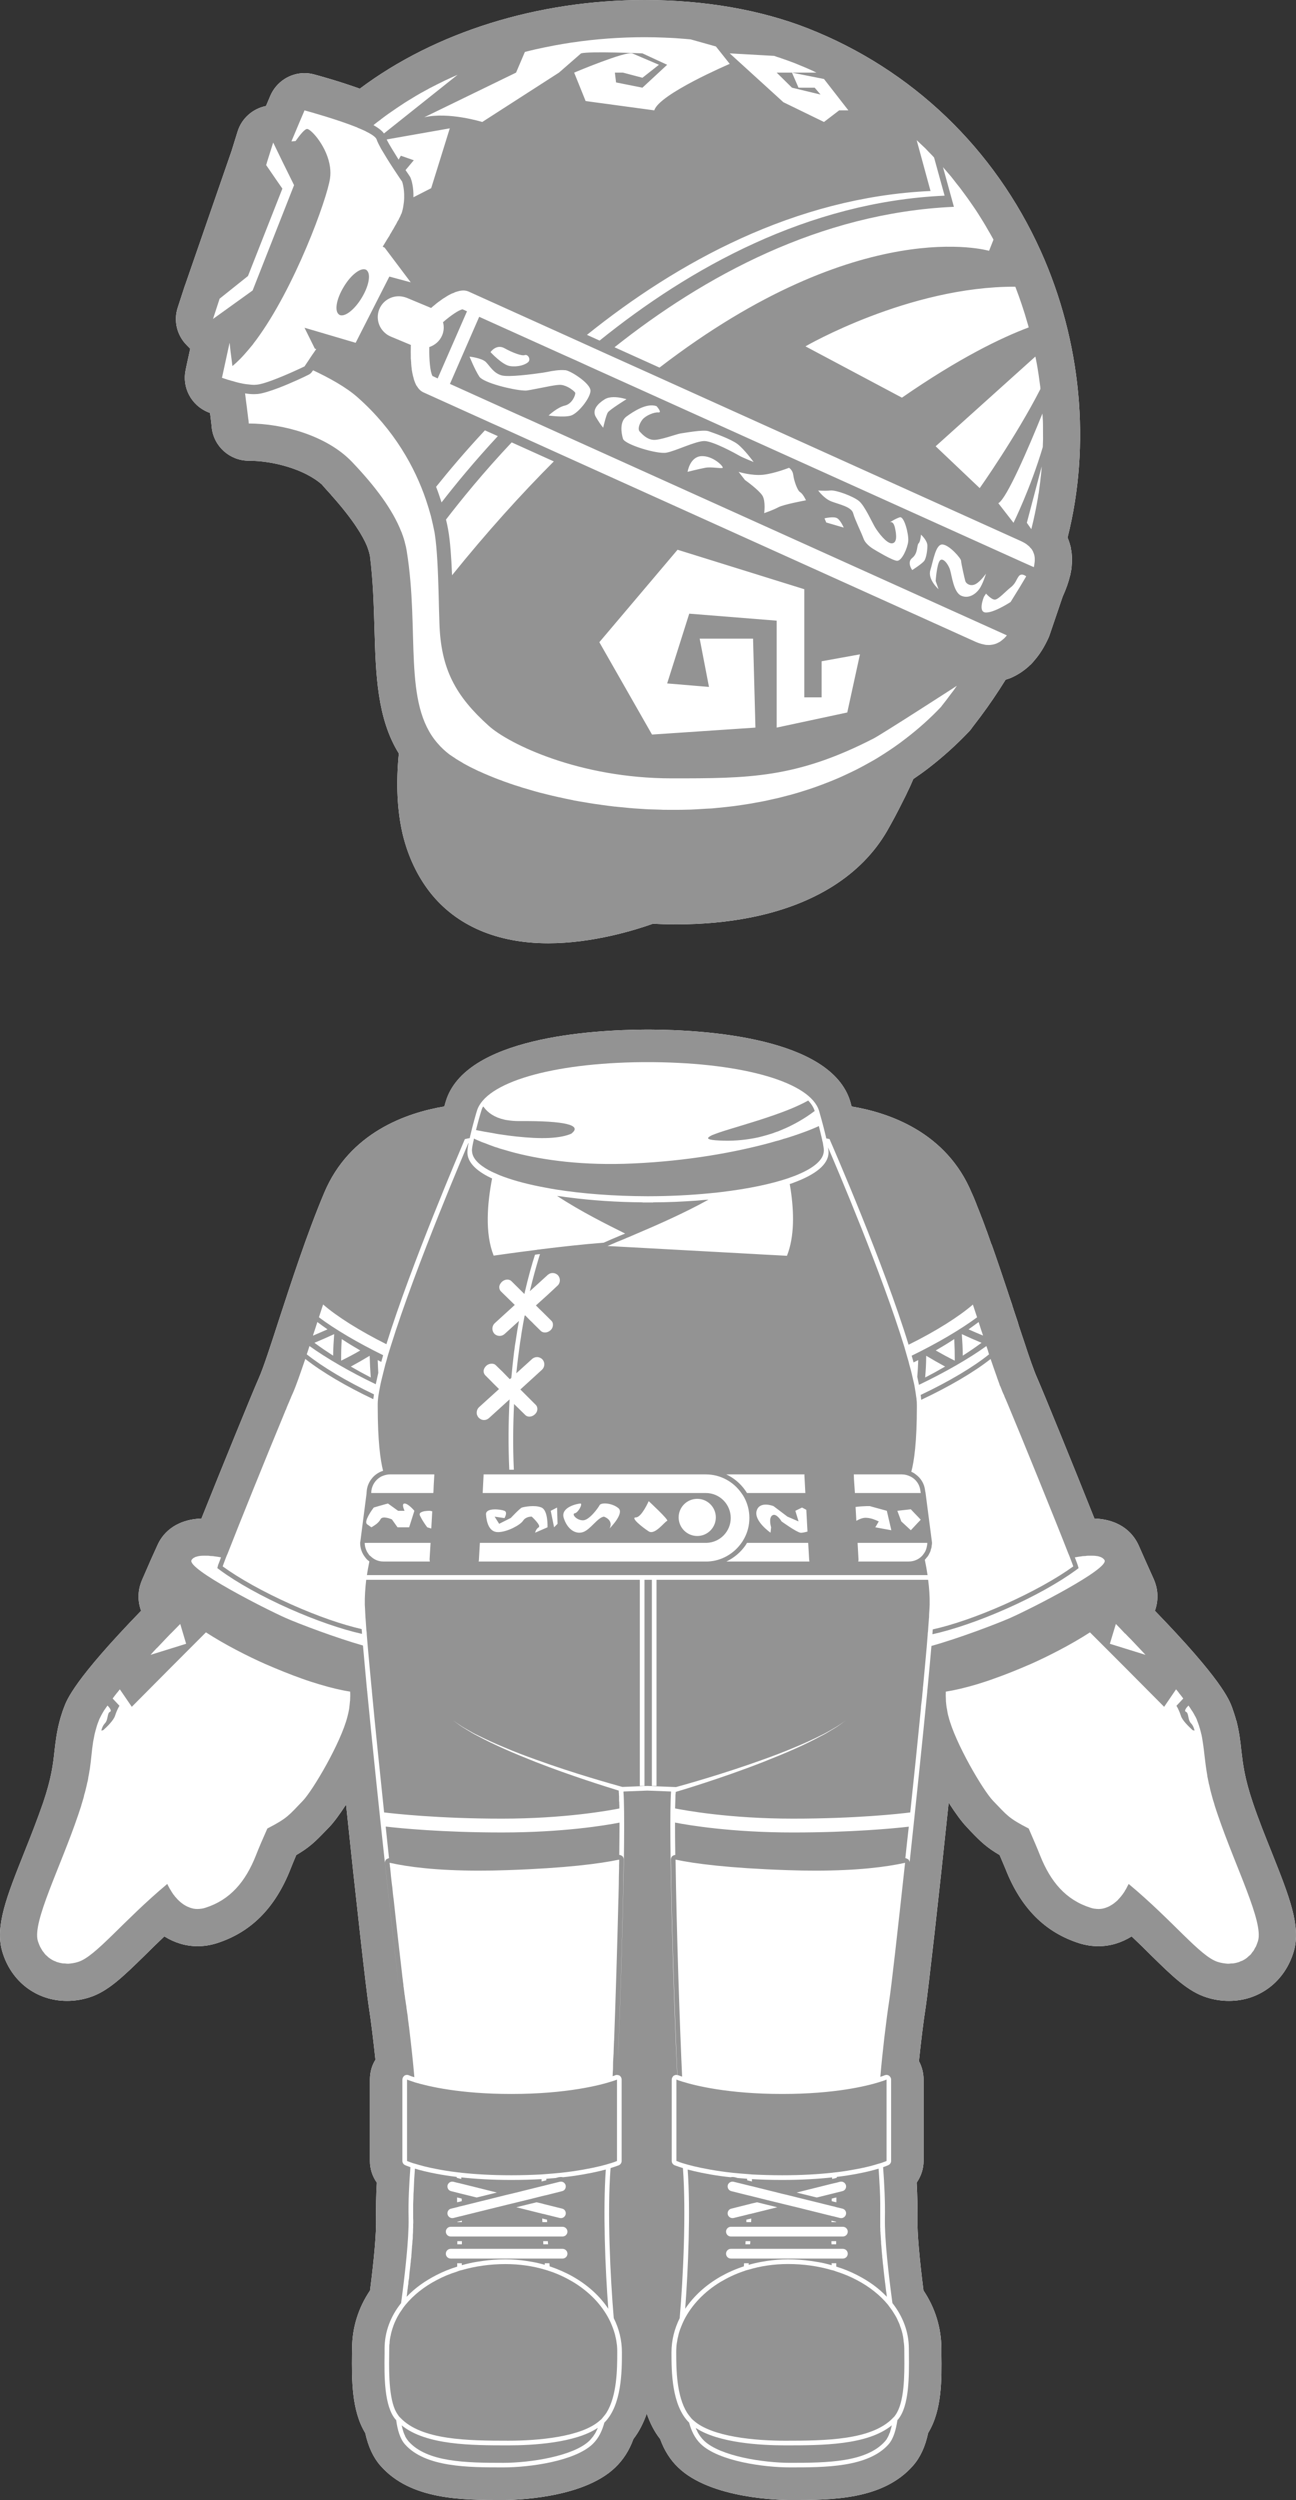
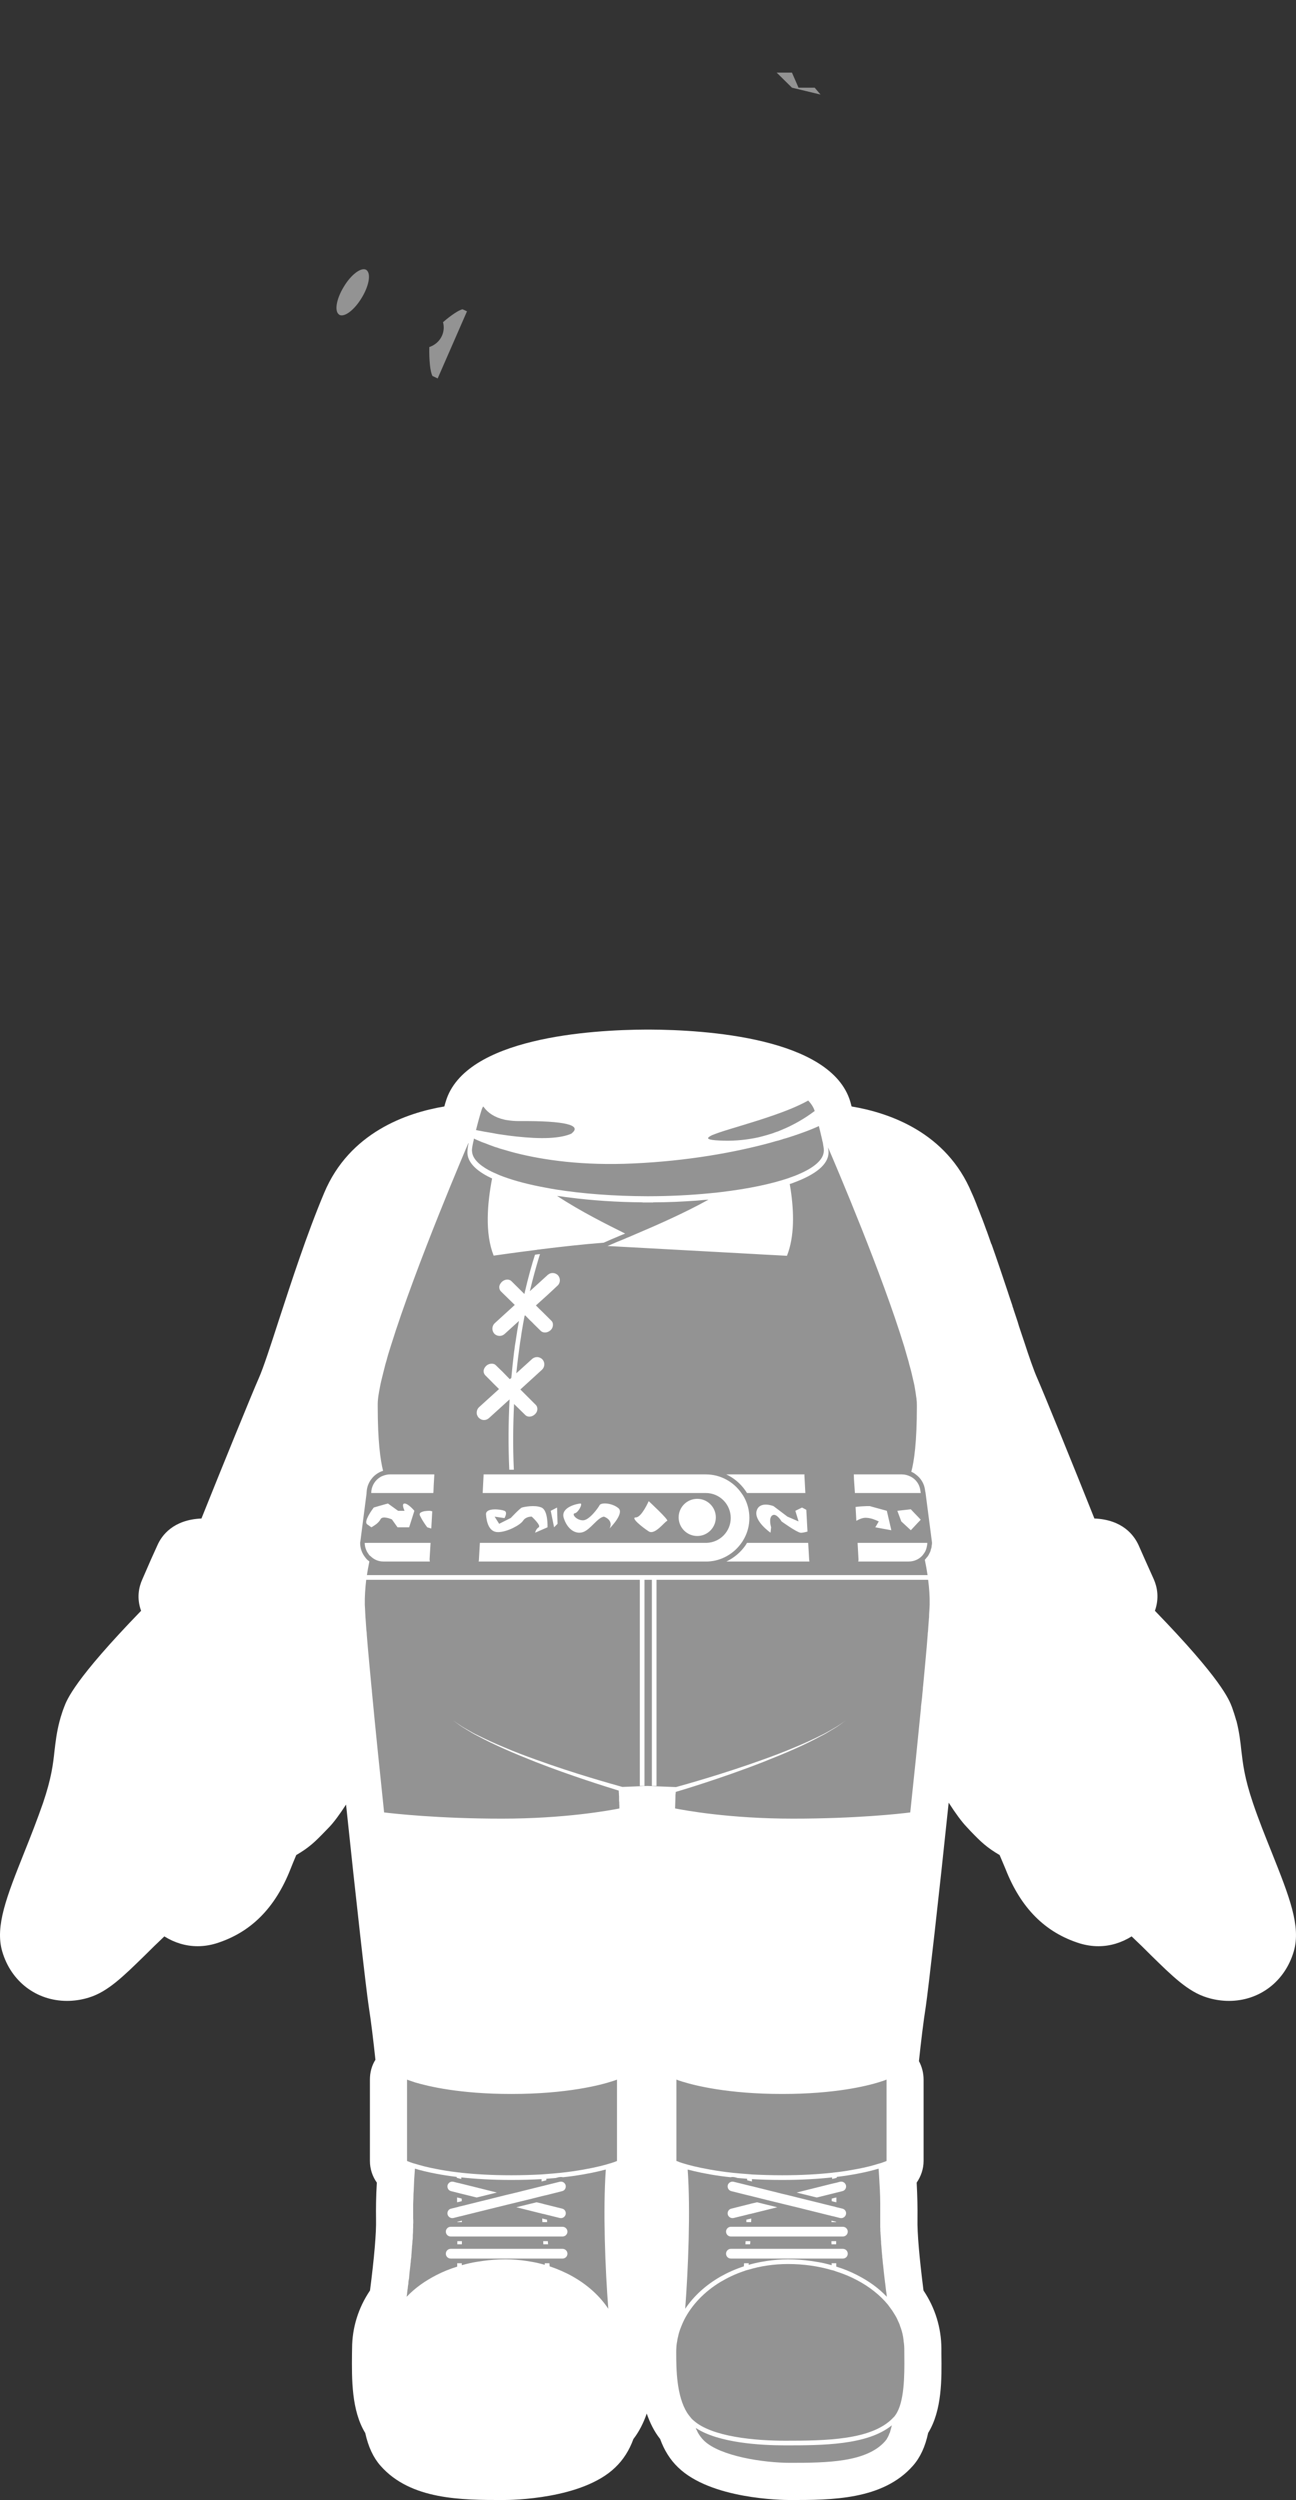
<svg xmlns="http://www.w3.org/2000/svg" version="1.1" id="Layer_1" x="0px" y="0px" width="1346.004px" height="2596.193px" viewBox="0 0 1346.004 2596.193" enable-background="new 0 0 1346.004 2596.193" xml:space="preserve">
  <rect x="0" y="0" width="1346.004" height="2596.193" fill="#333333" stroke="none" />
  <g>
    <path fill="#FFFFFF" d="M1301.305,1872.377c-8.944-26.482-10.392-40.562-12.033-54.113c-0.992-9.473-2.119-19.277-5.085-31.066   c-0.22-0.475-0.33-0.93-0.502-1.285c-0.246-0.807-0.367-1.48-0.624-2.338l-0.208-0.271l-0.051-0.6   c-0.367-0.869-0.588-1.764-0.832-2.658c-0.848-2.305-1.521-4.607-2.354-6.938c-3.102-8.184-10.882-28.869-80.14-100.346   c4.582-13.014,2.524-24.338-1.213-32.84l-9.179-20.426l-6.58-14.889c-4.583-9.977-16.284-26.434-45.879-27.693   c-19.384-48.82-53.01-131.311-59.33-145.649c-3.568-7.878-9.045-23.847-13.297-37.007l-2.818-8.357l-2.953-8.857l-1.248-4.217   l-4.279-12.864l-0.295-1.166l-0.539-1.311l-0.244-0.819l-0.256-1.081c-1.484-4.226-2.795-8.392-4.229-12.608l-0.111-0.404   c-6.529-19.506-11.861-35.475-17.117-50.191l-0.209-0.355l-0.27-0.492c-1.371-4.09-2.842-8.124-4.252-12.129l-0.318-0.896   l-0.344-0.784c-1.445-4.104-2.916-8.023-4.387-11.922l-0.465-1.227l-0.244-0.514c-1.557-4.043-3.004-7.928-4.645-11.814   l-0.369-0.93l-0.072-0.33c-1.68-4.179-3.271-8.26-5.135-12.205c-26.174-62.852-85.574-83.215-124.748-89.748   c-0.51-1.935-1.02-3.725-1.355-5.035c-19.961-66.746-151.585-74.564-208.4-74.82h-0.974h-0.797h-0.679h-0.992   c-56.876,0.256-188.561,8.074-208.321,74.82c-0.367,1.311-0.974,3.101-1.451,5.035c-39.206,6.533-98.521,27.033-124.8,89.748   c-18.117,43.047-34.095,92.479-47.121,132.277c-8.321,25.672-16.138,49.861-20.825,60.204   c-6.372,14.339-39.991,96.829-59.511,145.649c-29.446,1.26-41.325,17.717-45.694,27.693l-6.733,14.889l-8.907,20.426   c-3.848,8.502-6.047,19.826-1.361,32.84c-69.21,71.477-77.044,92.162-80.079,100.346c-0.899,2.33-1.739,4.633-2.438,6.996   c-0.308,0.836-0.452,1.73-0.821,2.6l-0.201,0.502l-0.067,0.369c-0.251,0.857-0.454,1.531-0.632,2.338   c0,0.355-0.306,0.811-0.379,1.285c-3.088,11.789-4.179,21.594-5.307,31.066c-1.465,13.551-2.978,27.631-11.923,54.113   c-5.936,17.031-12.657,34.26-19.324,50.9c-18.503,46.369-30.635,77.016-23.079,103.115c9.098,31.32,35.572,51.467,67.272,51.467   c0.92,0,1.837-0.049,2.744-0.049c6.857-0.26,13.602-1.396,20.262-3.506c19.398-5.98,35.505-21.859,57.962-43.807   c6.278-6.312,13.012-12.828,20.168-19.617c10.57,6.58,22.229,10.195,34.611,10.195c6.495,0,13.062-1.031,19.403-2.99   c35.733-11.25,61.012-36.531,77.046-77.225c1.47-3.797,3.475-8.625,5.931-14.459c13.301-7.721,19.698-13.895,30.273-24.924   c1.348-1.398,2.714-2.867,4.368-4.51c4.51-4.742,10.507-12.867,17.082-23.002c9.998,95.926,20.936,192.766,23.57,209.799   c2.357,14.875,4.847,35.67,6.935,55.24c-3.842,6.029-5.728,13.16-5.728,20.598v84.49c0,8.234,2.628,16.066,7.204,22.498   c-0.832,13.92-0.999,26.529-0.832,37.812c0.354,14.4-1.913,40.516-6.262,74.188c-12.249,18.17-18.559,38.732-18.615,60.08   l-0.098,5.402c-0.25,26.59-0.581,59.113,13.774,82.543c3.1,14.189,8.288,25.426,15.867,34.004   c31.284,35.572,84.589,35.572,127.539,35.572c8.375,0,82.099-0.857,116.231-33.834c8.285-7.902,14.594-17.768,18.859-29.518   c6.157-7.99,10.648-17.156,13.852-26.443c3.21,9.287,7.591,18.453,13.933,26.443c4.19,11.641,10.411,21.592,18.692,29.518   c34.115,32.977,107.932,33.834,116.26,33.834c42.918,0,96.246,0,127.568-35.572c7.609-8.676,12.816-19.863,15.807-34.09   c14.484-23.553,14.141-55.914,13.76-82.457v-5.402c-0.146-21.348-6.445-41.91-18.588-60.08   c-4.266-33.672-6.592-59.787-6.248-74.188c0.145-11.283-0.1-23.893-0.848-37.812c4.461-6.494,7.193-14.264,7.193-22.498v-84.49   c0-6.836-1.729-13.393-4.828-19.189c2.096-19.912,4.68-41.393,7.107-56.648c2.574-17.229,13.725-115.223,23.771-211.771   c7.059,11.006,13.639,19.975,18.479,24.975c1.508,1.643,2.832,3.111,4.178,4.51c10.564,11.029,17.033,17.203,30.268,24.924   c2.525,5.871,4.475,10.662,6.104,14.459c15.967,40.693,41.197,65.975,76.916,77.225c6.421,1.959,13.001,2.99,19.458,2.99   c12.379,0,24.067-3.615,34.618-10.195c7.205,6.789,13.885,13.305,20.134,19.617c22.375,21.947,38.551,37.826,58.009,43.807   c6.667,2.109,13.491,3.246,20.218,3.506c0.895,0,1.851,0.049,2.733,0.049c31.638,0,58.169-20.146,67.334-51.527   c7.549-26.039-4.582-56.686-23.086-103.055C1313.976,1906.637,1307.029,1889.408,1301.305,1872.377" />
-     <path fill="#FFFFFF" d="M197.549,362.16c-2.996,13.333-4.754,22.009-4.754,22.009c-3.935,18.208,5.861,36.612,22.992,43.77   c0.441,0.198,1.092,0.466,1.472,0.563c0.257,0.136,0.52,0.174,0.876,0.382c0.999,8.146,1.477,11.433,1.569,12.892   c0,0.672,0.11,1.334,0.17,2.021c2.058,19.718,18.713,34.644,38.513,34.644c24.71,0,57.588,8.514,76.043,24.801   c0.617,0.781,1.156,1.519,1.881,2.205l2.101,2.414c1.734,1.885,3.585,3.883,5.252,5.771c0.214,0.221,0.378,0.429,0.488,0.637   c23.062,25.794,32.84,42.78,36.928,52.593l0.252,0.738c0.134,0.221,0.134,0.416,0.287,0.695l0.201,0.564   c1.097,3.051,1.906,5.956,2.471,8.723c3.252,25.797,3.884,50.917,4.626,75.142c1.353,47.862,2.75,93.425,25.309,129.754   c-3.088,31.224-1.777,59.567,4.101,84.321c5.52,22.535,14.997,42.814,28.305,59.859c27.143,34.555,69.529,52.898,122.79,52.898   c46.202,0,90.347-13.762,108.855-20.342c5.992,0.416,14.293,0.688,24.6,0.688c27.014,0,52.932-2.414,77.027-7.22   c65.943-13.11,114.799-44.062,141.248-89.511c5.559-9.758,11.023-19.867,16.576-31.161c2.02-3.839,3.748-7.415,5.279-10.771   c1.998-3.933,3.738-8.039,5.564-12.29c5.734-3.898,10.93-7.576,15.855-11.398c15.072-11.629,28.906-24.188,41.318-37.202   c1.582-1.582,2.93-3.198,4.094-5.011c2.574-3.347,5.355-6.961,8.664-11.373c8.934-11.997,17.67-24.823,25.93-38.17   c1.789-0.514,3.49-1.103,5.133-1.717c0.834-0.391,1.803-0.756,2.586-1.176c2.107-1.018,4.289-2.168,6.385-3.517   c0.795-0.526,1.654-0.942,2.438-1.566c2.342-1.582,4.684-3.384,6.766-5.257c0.746-0.627,1.383-1.226,1.898-1.865   c0.195-0.098,0.244-0.232,0.479-0.232c1.371-1.469,2.842-2.902,4.08-4.558c5.66-6.385,10.477-14.19,14.803-23.673   c0.514-1.203,0.979-2.379,1.348-3.529l13.232-38.932c3.801-8.49,6.215-15.342,7.722-21.871c0.098-0.135,0.098-0.406,0.195-0.517   c0.552-2.474,0.895-4.938,1.385-7.399c0-0.467,0-1.056,0.062-1.582c0.195-2.477,0.441-4.879,0.441-7.191v-1.531v-0.42   c-0.246-3.479-0.503-6.678-1.251-9.715c0-0.441-0.085-0.845-0.085-1.213c-0.747-2.991-1.63-5.885-2.83-8.922   c-0.172-0.318-0.295-0.637-0.503-1.018c24.409-96.621,14.373-204.035-27.925-297.813   c-48.037-106.51-133.691-188.515-241.414-230.973C790.292,10.244,731.598,0.037,669.473,0.037   c-110.892,0-217.401,33.281-295.795,92.076c-21.352-7.707-44.04-13.936-47.397-14.805c-3.271-0.904-6.665-1.371-10.024-1.371   c-15.152,0-29.322,9.092-35.529,23.576c0,0-1.686,4.008-4.472,10.576c-13.762,2.744-25.28,12.828-29.478,26.442l-6.305,20.278   l-48.188,139.168c-0.365,0.746-0.586,1.544-0.838,2.342l-6.839,21.051c-4.557,13.736-0.883,28.81,9.301,39.051L197.549,362.16z" />
-     <path fill="#939393" d="M1320.642,1923.277c-6.666-16.641-13.613-33.869-19.337-50.9c-8.944-26.482-10.392-40.562-12.033-54.113   c-0.992-9.473-2.119-19.277-5.085-31.066c-0.22-0.475-0.392-0.93-0.502-1.285c-0.246-0.807-0.367-1.48-0.624-2.291l-0.208-0.318   l-0.051-0.6c-0.367-0.869-0.588-1.764-0.832-2.658c-0.848-2.305-1.654-4.607-2.354-6.938c-3.102-8.184-10.882-28.869-80.14-100.346   c4.582-13.014,2.524-24.338-1.285-32.84l-9.106-20.426l-6.58-14.889c-4.583-9.977-16.284-26.434-45.879-27.693   c-19.384-48.77-53.01-131.311-59.418-145.649c-3.48-7.878-8.957-23.847-13.209-37.007l-2.818-8.357l-2.953-8.857l-1.371-4.217   l-4.156-12.864l-0.342-1.166l-0.492-1.311l-0.244-0.819l-0.391-1.115c-1.35-4.191-2.732-8.357-4.094-12.574l-0.111-0.404   c-6.529-19.506-11.861-35.475-17.117-50.191l-0.209-0.355l-0.27-0.492c-1.371-4.09-2.842-8.124-4.252-12.129l-0.455-0.896   l-0.207-0.784c-1.445-4.104-2.916-8.023-4.387-11.887l-0.465-1.262l-0.244-0.514c-1.557-4.043-3.004-7.928-4.645-11.814   l-0.369-0.93l-0.072-0.33c-1.68-4.179-3.271-8.26-5.135-12.205c-26.174-62.886-85.574-83.215-124.748-89.773   c-0.51-1.96-1.02-3.699-1.355-5.01c-19.961-66.784-151.585-74.564-208.4-74.82h-0.974h-0.797h-0.679h-0.992   c-56.876,0.256-188.561,8.036-208.407,74.82c-0.379,1.311-0.888,3.05-1.365,5.01c-39.206,6.559-98.521,27.059-124.8,89.773   c-18.117,43.047-34.095,92.479-47.121,132.316c-8.321,25.633-16.138,49.822-20.825,60.165   c-6.372,14.339-39.991,96.88-59.511,145.649c-29.598,1.26-41.325,17.717-45.694,27.693l-6.733,14.889l-9.018,20.426   c-3.737,8.502-5.937,19.826-1.251,32.84c-69.325,71.477-77.044,92.162-80.079,100.346c-1.004,2.33-1.739,4.633-2.438,6.996   c-0.308,0.836-0.452,1.73-0.821,2.6l-0.201,0.502l-0.067,0.416c-0.251,0.811-0.454,1.484-0.632,2.291   c-0.189,0.355-0.306,0.811-0.379,1.285c-3.088,11.789-4.277,21.594-5.307,31.066c-1.465,13.551-2.978,27.631-12.021,54.113   c-5.838,17.031-12.664,34.26-19.227,50.9c-18.503,46.406-30.635,77.016-23.079,103.115c9.098,31.32,35.572,51.467,67.272,51.467   c0.92,0,1.837-0.049,2.744-0.049c6.857-0.26,13.602-1.396,20.262-3.506c19.398-5.955,35.505-21.859,57.962-43.857   c6.278-6.262,13.012-12.777,20.168-19.566c10.57,6.58,22.229,10.195,34.611,10.195c6.495,0,13.062-1.031,19.403-2.99   c35.733-11.25,61.012-36.531,77.046-77.225c1.47-3.797,3.475-8.625,5.931-14.459c13.301-7.721,19.698-13.895,30.273-24.924   c1.348-1.348,2.714-2.867,4.368-4.51c4.51-4.742,10.507-12.867,17.082-23.002c9.998,95.926,20.936,192.766,23.57,209.799   c2.357,14.875,4.847,35.67,6.935,55.24c-3.842,6.029-5.728,13.16-5.728,20.598v84.49c0,8.186,2.537,16.066,7.106,22.498   c-0.734,13.92-0.901,26.529-0.734,37.812c0.354,14.4-1.913,40.516-6.262,74.188c-12.249,18.17-18.559,38.732-18.615,60.08   l-0.098,5.402c-0.25,26.59-0.581,59.113,13.774,82.543c3.1,14.189,8.288,25.426,15.867,34.004   c31.284,35.572,84.589,35.572,127.539,35.572c8.375,0,82.099-0.904,116.231-33.834c8.285-7.902,14.594-17.768,18.859-29.518   c6.157-7.99,10.648-17.156,13.852-26.443c3.21,9.287,7.591,18.453,13.933,26.443c4.19,11.641,10.411,21.592,18.692,29.518   c34.115,32.93,107.932,33.834,116.26,33.834c42.918,0,96.246,0,127.568-35.572c7.609-8.676,12.816-19.863,15.807-34.09   c14.484-23.553,14.141-55.914,13.76-82.457v-5.402c-0.146-21.348-6.445-41.91-18.588-60.08   c-4.266-33.672-6.592-59.787-6.248-74.188c0.047-11.283-0.1-23.893-0.848-37.812c4.461-6.494,7.193-14.312,7.193-22.498v-84.49   c0-6.836-1.729-13.393-4.828-19.189c2.096-19.912,4.68-41.393,7.107-56.648c2.451-17.229,13.725-115.223,23.771-211.771   c7.059,11.006,13.639,19.975,18.479,24.975c1.508,1.643,2.832,3.162,4.178,4.51c10.564,11.029,17.033,17.203,30.268,24.924   c2.525,5.871,4.475,10.662,6.104,14.459c15.967,40.693,41.1,65.975,76.916,77.225c6.421,1.959,13.001,2.99,19.458,2.99   c12.379,0,24.067-3.615,34.618-10.195c7.205,6.789,13.885,13.305,20.134,19.566c22.375,21.998,38.551,37.902,57.898,43.857   c6.777,2.109,13.602,3.246,20.328,3.506c0.895,0,1.851,0.049,2.733,0.049c31.638,0,58.169-20.146,67.334-51.527   C1351.277,2000.293,1339.146,1969.684,1320.642,1923.277 M1264.839,1884.887c18.748,55.057,47.545,110.908,41.725,130.674   c-0.639,1.961-1.361,3.848-2.036,5.516c-0.221,0.637-0.588,1.064-0.992,1.617c-0.489,1.141-1.138,2.23-1.715,3.223   c-0.416,0.578-0.87,1.041-1.361,1.617c-0.526,0.92-1.138,1.752-1.875,2.498c-0.599,0.514-1.212,0.98-1.739,1.436   c-0.734,0.637-1.36,1.387-2.096,1.887c-0.637,0.514-1.237,0.822-1.851,1.285c-0.882,0.48-1.616,0.955-2.363,1.338   c-0.725,0.393-1.472,0.551-2.206,0.809c-0.759,0.43-1.521,0.857-2.401,1.002c-0.848,0.271-1.595,0.406-2.341,0.641   c-0.896,0.098-1.728,0.365-2.72,0.525c-0.785,0.051-1.508,0.051-2.367,0.051c-1.103,0.17-2.24,0.268-3.368,0.268   c-3.358-0.268-6.813-0.746-10.293-1.85c-18.344-5.625-46.025-42.189-92.641-81.021c-0.465,0.895-0.893,1.885-1.468,2.754   c-0.051,0.309-0.161,0.604-0.418,0.861c-0.231,0.637-0.625,1.26-0.956,1.836c-0.134,0.318-0.391,0.688-0.624,0.955   c-0.271,0.578-0.637,1.166-0.908,1.68c-0.244,0.43-0.563,0.734-0.709,1.053c-0.479,0.529-0.748,1.068-1.128,1.646   c-0.246,0.305-0.454,0.586-0.711,0.818c-0.453,0.637-0.784,1.213-1.359,1.752c-0.174,0.258-0.441,0.416-0.539,0.662   c-0.65,0.785-1.374,1.48-2.023,2.205c-0.183,0.111-0.28,0.271-0.355,0.48c-0.662,0.539-1.188,1.125-1.838,1.641   c-0.195,0.209-0.514,0.416-0.722,0.586c-0.517,0.408-1.103,0.896-1.521,1.252c-0.318,0.195-0.587,0.416-0.956,0.674   c-0.403,0.26-0.98,0.637-1.519,0.994c-0.221,0.098-0.577,0.367-0.955,0.525c-0.429,0.33-1.043,0.637-1.618,0.934   c-0.257,0.119-0.528,0.219-0.785,0.391c-0.846,0.305-1.457,0.598-2.327,0.895c-0.098,0-0.259,0.145-0.356,0.145   c-0.895,0.322-1.801,0.576-2.744,0.785c-0.159,0-0.478,0.051-0.722,0.16c-0.737,0.061-1.435,0.145-2.108,0.268   c-0.259,0.039-0.675,0.039-0.98,0.039c-0.527,0.084-1.166,0.084-1.752,0c-0.772,0-1.654-0.039-2.379-0.209   c-0.403-0.037-0.783-0.037-1.225-0.098c-1.25-0.207-2.476-0.467-3.639-0.869c-26.114-8.213-41.897-27.279-52.702-54.557   c-2.943-7.463-7.158-17.225-11.777-27.801c-21.236-10.869-22.426-13.725-36.957-28.734c-10.393-10.725-39.543-60.268-46.381-87.689   c-0.76-2.486-1.152-5.012-1.52-7.475c-0.098-0.455-0.098-0.82-0.318-1.312c-0.381-2.414-0.539-4.73-0.797-7.094   c0-0.221,0-0.576,0-0.822c-0.207-3.174-0.207-6.223-0.109-9.045h0.109c9.203-1.418,20.121-4.018,32.129-7.568   c5.6-1.742,11.543-3.58,17.635-5.846c12.266-4.303,25.156-9.512,38.428-15.281c17.387-7.734,41.538-19.926,61.413-32.84   c19.388,19.357,51.002,50.998,77.042,77.334l12.388-18.174c0.895,1.078,1.739,2.096,2.609,3.16   c0.025,0.098,0.025,0.199,0.123,0.357c1.739,2.047,3.26,3.982,4.742,6.041l-7.107,7.559c0,0,2.365,3.373,4.62,10.307   c1.47,4.988,8.651,11.717,12.229,14.975c0.797,0.148,1.287,0.318,2.011,0.479c-0.454-1.998-1.459-5.318-3.823-7.721   c-3.481-3.836-1.985-10.562-5.209-11.824c-2.253-0.971,0.724-4.535,2.686-6.482c0.06,0.072,0.157,0.123,0.157,0.17   c1.2,1.73,2.366,3.471,3.359,5.109c0.255,0.232,0.378,0.576,0.624,0.834c0.992,1.631,1.947,3.25,2.659,4.744   c0.073,0.145,0.208,0.293,0.307,0.416c0.831,1.615,1.519,2.977,1.875,4.289c0.746,1.824,1.323,3.564,1.947,5.307   c0.16,0.648,0.368,1.26,0.526,1.85v0.047c0.283,0.748,0.576,1.582,0.725,2.379c0.478,1.469,0.734,2.941,1.078,4.299   c0,0.16,0.146,0.211,0.146,0.322c0.612,2.66,1.041,5.354,1.41,7.938c1.727,10.564,2.206,20.525,4.692,34.656   c0.098,0.352,0.123,0.807,0.123,1.223c0.318,1.67,0.661,3.248,1.018,4.941c0.219,0.623,0.354,1.297,0.354,1.947   c0.49,1.617,0.846,3.207,1.225,4.963c0.147,0.76,0.355,1.531,0.515,2.402c0.465,1.629,0.932,3.406,1.36,5.145   c0.343,0.943,0.479,1.838,0.735,2.707c0.575,1.965,1.104,4.021,1.839,6.004c0.183,0.971,0.465,1.73,0.734,2.672   C1262.719,1878.477,1263.637,1881.578,1264.839,1884.887 M1021,1386.969c-5.121-2.048-8.969-3.8-15.094-6.46   c4.299-3.05,7.289-5.257,10.512-7.632c0,0.271,0.086,0.539,0.246,0.844C1018.023,1378.243,1019.519,1382.655,1021,1386.969    M998.919,1385.447c8.076,3.737,12.145,5.515,20.502,9.02c-7.672,5.587-11.594,8.246-19.51,13.358   C999.814,1398.793,999.546,1394.258,998.919,1385.447 M1158.917,1686.436c3.016,3.039,6.091,6.287,9.277,9.719   c0.268,0.098,0.441,0.354,0.772,0.562c1.985,2.098,4.068,4.326,6.334,6.473c0.295,0.402,0.625,0.781,1.115,1.223   c1.985,2.121,4.204,4.377,6.298,6.643c0.244,0.318,0.626,0.576,0.981,1.064c2.021,2.109,3.896,4.205,6.017,6.398l-37.02-11.506   L1158.917,1686.436z M673.228,1103.014h0.208h0.288h4.711c94.583,0.891,163.472,21.11,172.251,50.654   c0,0.16,4.094,13.92,6.975,26.285V1180c0.227,0.738,0.33,1.52,0.477,2.244l1,0.123l0.58,0.148l1.797,0.314l0.986,2.27v0.06   c2.939,6.716,55.662,127.968,81.131,211.317c28.578-14.127,52.178-29.103,66.844-41.749v-0.06c0,0.293,0.098,0.674,0.209,0.883   c0.504,1.714,1.141,3.441,1.729,5.294c0.172,0.696,0.516,1.311,0.637,1.947c0.611,1.677,1.15,3.491,1.729,5.206   c-17.131,12.621-40.572,26.541-67.959,39.874c0.746,2.38,1.395,4.692,1.973,6.999c1.518-0.81,3.135-1.534,4.877-2.477   c-0.246,7.094-0.516,11.408-1.004,17.339c0.637,2.905,1.223,5.685,1.738,8.407c27.891-13.393,52.189-27.426,70.055-40.306   c1.029,2.905,1.986,5.847,2.721,8.628c-16.113,13.025-41.309,28.111-71.049,42.179c0.221,0.87,0.27,1.702,0.369,2.486   c0,0.882,0.209,1.729,0.268,2.55c28.896-13.602,54.701-28.662,72.053-42.398c2.342,6.74,4.449,13.002,6.447,18.454   c0.121,0.317,0.221,0.687,0.281,0.945c0.479,1.312,0.93,2.499,1.348,3.687c0.109,0.492,0.33,0.795,0.465,1.273   c0.395,1.018,0.748,2.083,0.992,3.016c0.271,0.477,0.395,0.87,0.674,1.273c0.332,1.006,0.725,1.838,1.092,2.672   c0.109,0.455,0.184,0.798,0.381,1.15c0.514,1.18,0.857,2.219,1.348,3.212c0.367,0.538,0.516,1.276,0.98,2.045   c0.121,0.505,0.367,1.03,0.514,1.532c0.111,0.32,0.43,0.699,0.479,1.068c0.379,0.674,0.662,1.48,1.016,2.24   c0.098,0.246,0.234,0.542,0.307,0.81c0.453,0.979,0.895,2.032,1.361,3.136c0.061,0.051,0.061,0.148,0.061,0.148   c14.031,33.477,49.982,121.912,63.12,155.684c0.342,0.822,0.734,1.557,0.98,2.291c0.268,0.783,0.637,1.568,0.894,2.354   c1.667,4.314,2.757,7.242,3.124,8.404c-17.056,12.404-42.421,26.592-71.585,39.605c-27.779,12.363-54.064,21.348-74.357,25.82   c-0.098,0.785-0.098,1.666-0.195,2.523c-0.098,0.846-0.148,1.74-0.148,2.525c21.471-4.73,49.029-14.154,76.674-26.422   c28.611-12.646,54.32-27.016,72.419-40.201l2.733-2.074l-0.969-3.232c-0.393-1.117-1.397-3.959-2.965-7.941h0.232   c0.516-0.111,1.201-0.158,1.826-0.332c1.532-0.246,3.148-0.514,4.62-0.662c0.465-0.109,0.883-0.109,1.384-0.254   c1.077-0.051,2.193-0.113,3.296-0.162c0.382-0.16,0.772-0.16,1.165-0.221c0.354,0,0.735,0,0.943-0.049h0.993h1.26   c0.848,0,1.521-0.123,2.27,0h0.465h0.612h0.392c1.189,0.049,2.256,0.109,3.249,0.318c0.122,0,0.221,0,0.33,0.062   c0.135,0,0.367,0,0.514,0.051h0.208c0.883,0.254,1.985,0.514,2.783,0.832c0.318,0.049,0.354,0.135,0.478,0.135   c0,0.123,0,0.123,0.074,0.123c0.819,0.328,1.557,0.697,2.119,1.211c0.049,0.1,0.159,0.135,0.159,0.197l0,0   c0.38,0.256,0.648,0.527,0.869,0.785c0.356,0.379,0.516,0.697,0.7,1.039c3.994,9.229-74.969,49.578-97.982,59.836   c-14.348,6.287-54.174,21.42-81.865,29.078c-1.104,12.67-2.416,27.277-3.936,43.195v0.072c-0.1,0.771-0.146,1.557-0.27,2.465   c-0.098,0.807-0.184,1.531-0.184,2.414c-5.123,52.236-11.959,117.793-18.244,176.355c-0.174-1.178-0.76-2.182-1.545-2.965   c-0.197-0.098-0.369-0.137-0.576-0.246c-0.676-0.416-1.52-0.811-2.342-0.918c1.092-10.65,2.342-21.592,3.58-32.67   c-15.398,1.801-59.719,6.029-120.352,6.029c-63.254,0-108.041-7.5-122.446-10.293c0,9.814,0.061,21.246,0.276,33.625   c-0.889,0.072-1.729,0.328-2.378,0.795c-0.201,0.16-0.367,0.207-0.57,0.271c-1.103,0.979-1.636,2.35-1.636,3.822   c0.999,73.889,4.584,175.621,6.741,223.752c0.306,0.051,0.702,0.051,0.825,0.086c0.129,0,0.533,0.258,1.472,0.529   c0.134,0.109,0.134,0.109,0.134,0.109c0.632,0.268,1.348,0.416,2.347,0.785c0.044,0.061,0.044,0.061,0.167,0.061   c-2.263-47.816-5.846-152.73-6.819-225.371c19.574,4.18,54.694,8.848,116.208,10.943c10.416,0.365,20.072,0.514,29.121,0.514   c44.182,0,73.713-3.873,92.791-8.074c0.1-0.098,0.148-0.098,0.258-0.098c-7.658,70.861-14.496,130.967-16.5,143.404   c-3.258,21.248-7.088,53.939-9.195,78.902c0.889-0.281,1.635-0.527,2.357-0.799h0.117c1.152-0.525,1.996-0.734,1.996-0.807   c0.111-0.1,0.18-0.1,0.277-0.1c0.105-0.035,0.105-0.035,0.238-0.035c0.367-0.111,0.854-0.271,1.373-0.271   c0.949,0,1.844,0.271,2.568,0.771c1.363,0.959,2.271,2.504,2.271,4.082v84.49c0,1.885-1.158,3.553-2.887,4.361   c-0.215,0.148-2.09,0.934-5.432,2.131c1.223,16.361,2.223,35.674,1.867,53.135c-0.381,21.748,3.816,58.645,7.811,87.992   c10.783,13.75,16.998,29.766,17.07,47.154c0,1.68,0,3.504,0.051,5.502c0.221,22.965,0.488,54.578-11.545,68.486   c-0.098,0.109-0.27,0.16-0.367,0.271c-1.545,10.24-4.105,19.42-9.203,25.217c-21.225,24.016-66.219,24.016-102.287,24.016   c-27.174,0-74.198-6.42-92.811-24.334c-6.195-6.016-9.816-13.762-12.052-22.18c-18.321-18.064-18.321-53.76-18.321-72.971   c0-12.572,3.102-24.51,8.529-35.537c3.628-41.771,6.813-110.408,3.346-155.832c-5.471-1.654-8.21-2.854-8.683-2.953   c-1.83-0.844-2.934-2.574-2.934-4.459v-84.49c0-1.531,0.938-3.123,2.108-4.082c0.948-0.5,1.856-0.771,2.738-0.771   c0.306,0,0.595,0.16,0.839,0.16c-3.461-71.352-9.189-255.896-6.372-294.455l-24.727-0.959l-24.605,0.959l-0.1,0.525l0,0   c2.728,39.518-2.994,222.734-6.47,293.832c0.895,0.098,1.734,0.244,2.477,0.709c1.365,0.959,2.096,2.551,2.096,4.082v84.49   c0,1.885-1.097,3.615-2.838,4.459c-0.471,0.1-3.26,1.299-8.669,2.953c-3.572,45.424-0.27,114.061,3.308,155.832   c5.527,11.027,8.468,22.965,8.468,35.537c0,19.211,0,54.906-18.228,72.971c-2.26,8.418-5.827,16.113-12.063,22.18   c-18.571,17.914-65.724,24.334-92.864,24.334c-36.229,0-80.975,0-102.21-24.016c-5.091-5.797-7.731-14.977-9.087-25.217   c-0.226-0.111-0.324-0.162-0.391-0.271c-12.23-13.908-11.997-45.521-11.641-68.486c0-1.998,0-3.822,0-5.502   c0.049-17.389,6.236-33.404,17.16-47.154c3.958-29.348,8.149-66.244,7.795-87.992c-0.473-17.461,0.649-36.773,1.886-53.135   c-3.461-1.197-5.141-1.982-5.52-2.131c-1.741-0.809-2.831-2.477-2.831-4.361v-84.49c0-1.578,0.882-3.123,2.157-4.082   c0.728-0.5,1.678-0.771,2.677-0.771c0.736,0,1.372,0.16,1.911,0.406c0,0.072,0.252,0.121,0.7,0.281   c0.488,0.258,1.279,0.525,2.479,0.955c0.736,0.195,1.532,0.453,2.519,0.725c-1.255-14.705-3.148-32.264-5.092-48.486   c0-0.383,0-0.701-0.152-1.01c-0.085-1.48-0.275-2.928-0.583-4.471c0-0.846-0.151-1.629-0.268-2.461   c-0.143-1.215-0.356-2.516-0.528-3.764c-0.203-1.752-0.25-3.58-0.619-5.379c-0.11-0.785-0.312-1.52-0.367-2.316   c-0.214-1.311-0.275-2.646-0.581-3.883c-0.051-0.75-0.051-1.324-0.161-1.998c-0.367-1.875-0.624-3.664-0.832-5.49   c-0.05-0.367-0.172-0.881-0.265-1.445c-0.11-0.271-0.11-0.43-0.11-0.648c0-0.148,0-0.199-0.054-0.307v-0.258   c0-0.209,0-0.441-0.086-0.725c0-0.221-0.117-0.477-0.117-0.795c-0.098-0.479-0.098-0.883-0.165-1.484v-0.098   c-0.11-0.207-0.215-0.467-0.215-0.721v-0.162c-0.091-0.365-0.091-0.844-0.142-1.408c0-0.539-0.231-1.129-0.231-1.752   c-0.036-0.416-0.134-0.734-0.134-1.115c0-0.209-0.117-0.404-0.117-0.564v-0.318c-0.086-0.734-0.154-1.357-0.265-2.156   c0-0.246-0.201-0.627-0.201-0.881c0-0.332-0.068-0.641-0.068-0.947c0-0.414,0-0.992-0.098-1.541v-0.16   c-0.11-0.271-0.11-0.564-0.11-0.883c0-0.146-0.122-0.416-0.146-0.576c-0.227-2.096-0.473-4.387-0.84-6.725v-0.271   c-2.261-19.643-5.569-47.912-9.074-80.482c-0.129-0.797-0.343-1.582-0.343-2.426c-0.238-1.74-0.416-3.357-0.533-5.037   c-0.085-1.166-0.337-2.379-0.337-3.58c-0.655-4.141-1.012-8.354-1.544-12.668v-0.098c-0.092-1.178-0.215-2.316-0.318-3.516   c-0.061-1.324-0.344-2.809-0.403-4.217c-0.215-0.871-0.318-1.791-0.318-2.66c-0.174-0.908-0.265-1.85-0.313-2.779   c19.109,4.299,48.63,8.172,92.95,8.172c9.189,0,18.858-0.148,29.176-0.514c61.546-2.096,96.561-6.764,116.313-10.943v0.697   c0,1.803,0,3.678-0.098,5.455v0.047c0,0.564,0,1.164,0,1.705v1.002c-0.166,5.6-0.288,11.324-0.324,17.326v0.271   c-0.099,4.398-0.202,8.934-0.312,13.529c-0.057,0.33-0.057,0.539-0.057,0.832c-1.207,49.678-2.94,105.457-4.466,147.045   c0,0.258,0,0.467-0.104,0.623v0.564c-0.202,4.586-0.382,8.959-0.467,13.088c-0.116,0.381-0.116,0.822-0.116,1.166v0.441   c-0.123,2.143-0.251,4.336-0.378,6.406v1.082c0,0.695-0.051,1.32-0.051,1.959v1.801c0,0.906-0.072,1.912-0.072,2.977   c-0.179,1.52-0.179,3.039-0.271,4.523c0,0.746,0,1.445-0.11,2.143v0.258c1.201-0.416,2.096-0.674,2.488-0.834   c0.08-0.049,0.257-0.221,0.257-0.221c0.558-0.146,1.2-0.307,1.919-0.307c0,0,0.066,0.062,0.164,0.062   c2.199-48.244,5.729-149.742,6.722-223.594c0.104-1.473-0.52-2.844-1.636-3.822c-0.245-0.111-0.447-0.209-0.6-0.369   c-0.762-0.416-1.631-0.697-2.385-0.697c0.098-12.07,0.265-23.162,0.265-32.742v-0.551v-0.285   c-14.864,2.953-59.438,10.246-122.146,10.246c-61.073,0-105.699-4.361-120.717-6.139c1.097,11.137,2.364,22.129,3.474,32.84   c-0.84,0.109-1.531,0.488-2.377,0.967c-0.117,0.039-0.204,0.098-0.361,0.137c-1.084,1.064-1.734,2.574-1.478,4.201   c7.315,67.469,13.706,123.545,16.084,140.613c-4.682-33.527-23.639-206.156-34.452-318.049c0-0.781-0.134-1.664-0.282-2.426   c0-0.832-0.104-1.627-0.221-2.414v-0.061c-1.459-16.176-2.88-31.025-3.971-43.818c-27.552-7.807-66.298-22.414-80.396-28.662   c-23.007-10.258-101.792-50.607-97.749-59.836c0.257-0.66,0.802-1.297,1.428-1.824v-0.062c0.11-0.035,0.11-0.035,0.11-0.135   c0.465-0.367,1.103-0.574,1.747-0.969c0.085-0.084,0.251-0.195,0.465-0.242v-0.123c0.238,0,0.342-0.086,0.509-0.135l0,0   c0.631-0.209,1.22-0.318,1.74-0.48c0.453-0.098,0.74-0.207,1.256-0.352c0.099-0.051,0.38-0.051,0.581-0.051   c0-0.062,0.161-0.062,0.161-0.062c1.097-0.209,2.096-0.27,3.355-0.318h0.331h0.509c0.276-0.123,0.503,0,0.632,0   c0.741-0.123,1.476,0,2.107,0h1.378h0.986c0.351,0.049,0.649,0.049,0.852,0.049c0.466,0.061,0.882,0.061,1.238,0.221   c1.128,0.049,2.114,0.111,3.315,0.162c0.435,0.145,0.814,0.145,1.421,0.254c1.482,0.148,3.102,0.416,4.674,0.662   c0.638,0.174,1.172,0.221,1.868,0.332h0.038c-1.434,3.982-2.53,6.824-3.015,7.941l-0.82,3.232l2.781,2.074   c17.896,13.186,43.813,27.555,72.261,40.201c27.141,12.01,53.946,21.311,75.226,26.039c0-0.818-0.1-1.615-0.1-2.451   c-0.114-0.941-0.15-1.752-0.268-2.547c-20.077-4.547-45.72-13.379-72.824-25.488c-29.201-13.014-54.407-27.201-71.508-39.605   c0.344-1.162,1.466-4.09,3.107-8.404c0.35-0.785,0.617-1.57,0.918-2.354c0.367-0.734,0.534-1.469,1.011-2.291   c11.74-30.207,41.689-104.232,57.955-143.369c0.11-0.355,0.263-0.563,0.367-0.967c0.632-1.349,1.097-2.71,1.629-4.021   c0.227-0.463,0.375-1.027,0.731-1.43c0.367-1.142,0.844-2.257,1.23-3.297c0.263-0.42,0.367-0.775,0.502-1.204   c0.49-1.065,0.908-2.021,1.263-2.902c0.11-0.382,0.38-0.798,0.49-1.091c0.27-0.907,0.71-1.704,0.986-2.438   c0.275-0.382,0.373-0.722,0.479-1.091c0.28-0.687,0.521-1.213,0.722-1.777c0.179-0.428,0.295-0.696,0.416-0.955   c0.382-0.844,0.736-1.582,0.969-2.12c3.481-7.831,7.732-20.329,13.026-35.733c17.125,13.52,42.405,28.457,70.619,41.787   c0.116-0.832,0.208-1.68,0.354-2.477c0.116-0.93,0.227-1.639,0.331-2.521c-29.115-13.923-53.647-28.674-69.785-41.555   c0.938-2.781,1.947-5.723,2.817-8.628c17.756,12.672,41.541,26.557,68.848,39.679c0.841-3.664,1.644-7.623,2.63-11.811   c-0.27-4.068-0.405-7.895-0.62-13.309c1.312,0.674,2.463,1.299,3.713,1.947c0.706-2.316,1.22-4.633,1.942-6.983   c-26.799-13.159-49.965-26.85-66.703-39.36c1.453-4.324,2.824-8.773,4.355-13.33c14.398,12.549,37.657,27.203,65.725,41.283   c25.64-82.667,77.511-203.452,80.506-210.669v-0.085l1.093-2.367l0.887-0.06l1.482-0.403l2.58-0.428   c0.14-0.676,0.25-1.362,0.417-1.939v-0.047c2.855-12.365,6.924-26.125,7.04-26.285c8.724-29.544,77.564-49.764,172.029-50.654   h4.902h0.373h0.306h0.253H673.228z M991.605,1413.019c-8.039-4.03-12.035-6.249-19.754-10.61   c7.818-4.573,11.666-6.873,19.227-11.814C991.494,1399.54,991.605,1404.037,991.605,1413.019 M961.951,1407.932   c7.818,4.633,11.689,6.889,19.629,11.2c-8.209,4.721-12.303,6.999-20.721,11.36   C961.593,1421.376,961.828,1416.892,961.951,1407.932 M363.648,1756.686c0.202,2.92,0.104,6.033-0.05,9.182   c0,0.221,0,0.416-0.104,0.576c-0.177,2.303-0.494,4.789-0.766,7.301c0,0.395-0.146,0.76-0.146,1.115   c-0.459,2.525-0.999,4.977-1.678,7.574c-6.839,27.422-36.101,76.965-46.436,87.689c-14.473,15.01-15.735,17.865-36.805,28.734   c-4.724,10.576-8.928,20.338-11.825,27.801c-10.747,27.277-26.641,46.344-52.692,54.557c-1.268,0.402-2.449,0.662-3.645,0.869   c-0.562,0.061-0.827,0.061-1.184,0.098c-0.894,0.17-1.636,0.209-2.376,0.209c-0.717,0.084-1.263,0.084-1.826,0   c-0.264,0-0.644,0-1.011-0.039c-0.723-0.123-1.519-0.207-2.102-0.268c-0.252-0.109-0.503-0.16-0.619-0.16   c-0.997-0.209-1.905-0.463-2.836-0.785c-0.179,0-0.257-0.145-0.387-0.145c-0.778-0.297-1.525-0.59-2.243-0.895   c-0.244-0.172-0.521-0.271-0.832-0.391c-0.526-0.297-1.171-0.604-1.733-0.934c-0.283-0.158-0.539-0.428-0.907-0.525   c-0.467-0.357-0.999-0.734-1.477-0.994c-0.244-0.258-0.639-0.479-0.896-0.674c-0.625-0.355-1.004-0.844-1.562-1.252   c-0.277-0.17-0.417-0.377-0.668-0.586c-0.706-0.516-1.232-1.102-1.856-1.742c-0.122-0.107-0.265-0.268-0.381-0.314   c-0.74-0.789-1.358-1.484-1.996-2.27c-0.215-0.246-0.349-0.404-0.564-0.564c-0.539-0.637-0.906-1.213-1.359-1.85   c-0.166-0.232-0.403-0.514-0.747-0.818c-0.312-0.578-0.662-1.117-1.061-1.646c-0.19-0.318-0.459-0.623-0.626-0.93   c-0.35-0.637-0.74-1.225-1.046-1.803c-0.142-0.268-0.418-0.637-0.627-0.955c-0.378-0.576-0.734-1.199-0.997-1.836   c-0.172-0.258-0.374-0.553-0.472-0.861c-0.424-0.869-1.012-1.859-1.374-2.754c-46.441,38.832-74.293,75.396-92.688,81.021   c-3.375,1.104-6.848,1.582-10.127,1.85c-1.184,0-2.378-0.098-3.443-0.268c-0.827,0-1.667,0-2.401-0.051   c-0.9-0.16-1.789-0.428-2.61-0.525c-0.857-0.234-1.556-0.369-2.291-0.641c-0.986-0.145-1.839-0.572-2.665-1.002   c-0.754-0.258-1.374-0.416-2.004-0.809c-0.784-0.383-1.739-0.857-2.353-1.338c-0.748-0.463-1.385-0.771-1.852-1.285   c-0.889-0.5-1.604-1.25-2.259-1.887c-0.51-0.455-1.091-0.922-1.625-1.436c-0.742-0.746-1.372-1.578-2.003-2.498   c-0.479-0.576-0.833-1.039-1.305-1.617c-0.632-0.992-1.276-2.082-1.881-3.223c-0.233-0.553-0.59-0.98-0.863-1.617   c-0.76-1.668-1.404-3.555-2.09-5.516c-5.748-19.766,23.189-75.617,41.87-130.674c1.097-3.258,2.107-6.41,3.112-9.363   c0.271-1.027,0.411-1.861,0.791-2.83c0.57-1.934,1.201-3.881,1.733-5.795c0.259-0.92,0.46-1.814,0.613-2.807   c0.568-1.74,1.066-3.467,1.421-5.062c0.263-0.904,0.43-1.787,0.638-2.635c0.429-1.557,0.734-3.098,1.034-4.605   c0.209-0.748,0.319-1.482,0.583-2.182c0.27-1.617,0.649-3.195,0.784-4.766c0.123-0.516,0.24-0.971,0.325-1.471   c0.373-1.9,0.637-3.688,0.889-5.404c0.116-0.072,0.116-0.111,0.116-0.17c1.623-11.238,2.096-19.961,3.523-28.934   c0.478-2.645,1.046-5.277,1.567-8.049v-0.051c0.38-1.408,0.736-2.939,1.165-4.459c0.195-0.529,0.373-1.004,0.46-1.484v-0.195   c0.287-0.93,0.617-1.799,0.819-2.756c0.564-1.582,1.171-3.42,1.913-5.146c0.378-1.312,1.12-2.674,1.953-4.205   c0-0.207,0.062-0.355,0.276-0.611c0.723-1.383,1.611-3.002,2.604-4.633c0.214-0.258,0.378-0.602,0.471-0.834   c1.158-1.639,2.274-3.332,3.579-5.109c0.049-0.047,0.159-0.098,0.159-0.17c1.904,1.947,4.724,5.512,2.628,6.482   c-3.156,1.262-1.782,7.988-5.208,11.824c-2.358,2.402-3.45,5.723-3.866,7.721c0.729-0.109,1.349-0.33,1.985-0.479   c3.719-3.258,10.661-9.986,12.29-14.975c2.212-6.934,4.577-10.307,4.577-10.307l-7.095-7.559c1.415-2.059,2.997-3.922,4.632-6.041   c0.098-0.111,0.257-0.209,0.344-0.357c0.899-1.064,1.654-2.082,2.48-3.16l12.419,18.174c26.059-26.336,57.686-57.977,77.01-77.334   c19.869,12.914,44.04,25.105,61.525,32.84c13.265,5.77,26.181,10.979,38.312,15.281c6.2,2.266,12.089,4.104,17.879,5.846   c11.818,3.551,22.712,6.15,32.006,7.568H363.648 M340.146,1380.509c-6.208,2.66-10.024,4.412-15.023,6.508   c0-0.476,0.159-0.845,0.263-1.264c1.472-4.188,2.825-8.515,4.217-12.876C332.73,1375.252,335.832,1377.459,340.146,1380.509    M326.545,1394.467c8.301-3.505,12.394-5.282,20.537-9.02c-0.638,8.811-0.952,13.393-1.092,22.378   C338.154,1402.713,334.209,1400.054,326.545,1394.467 M193.302,1707.012l-36.944,11.506c1.985-2.352,4.191-4.57,6.291-6.887   c0.11-0.051,0.277-0.258,0.479-0.355c2.346-2.486,4.632-4.828,6.843-7.18c0.251-0.172,0.35-0.393,0.503-0.555   c2.225-2.412,4.569-4.727,6.734-7.033c0.115-0.047,0.115-0.094,0.202-0.145c3.375-3.479,6.671-6.775,9.791-9.928l0,0   L193.302,1707.012z M374.149,1402.408c-7.774,4.534-11.771,6.58-19.845,10.61c0-8.981,0.072-13.479,0.624-22.425   C362.478,1395.535,366.326,1397.835,374.149,1402.408 M364.377,1419.132c7.867-4.312,11.861-6.567,19.538-11.2   c0.265,8.96,0.539,13.444,1.147,22.561C376.73,1426.131,372.539,1423.853,364.377,1419.132" />
    <path fill="#939393" d="M938.914,1640.598h-2.621h-2.611h-251.84v214.033h-4.822v-214.033h-7.664v214.033h-4.847v-214.033H412.246   h-2.642h-2.731h-26.535c-0.986,8.723-1.624,17.447-1.459,25.742c0.098,2.33,0.362,5.48,0.473,9.205   c0.104,0.869,0.104,1.885,0.151,2.963c0.093,0.982,0.093,2.049,0.228,3.062c0.239,3.385,0.51,7.16,0.784,11.25   c0.104,0.785,0.208,1.766,0.312,2.537c0,0.846,0.05,1.57,0.135,2.574c0.369,3.824,0.656,7.939,1.012,12.291   c1.109,12.24,2.363,26.32,3.842,41.674c0,0.771,0.25,1.557,0.25,2.414c0.106,0.785,0.204,1.629,0.204,2.477   c3.534,37.508,8.104,81.803,12.657,125.367c9.938,1.188,56.36,6.457,122.365,6.457c65.325,0,111.584-8.518,121.979-10.562v-1.262   v-2.035c-0.098-0.576-0.098-1.111-0.098-1.643c0-1.051,0-1.973-0.201-2.986v-1.484v-1.422c0-0.516,0-0.98,0-1.445   c-0.079-0.383-0.079-0.688-0.079-1.176c0-0.455-0.087-0.871-0.087-1.311v-0.994c-0.122-0.49-0.122-0.895-0.122-1.199   c-0.036-0.311-0.036-0.578-0.036-0.896v-0.699c-13.137-4.043-50.18-15.586-86.168-29.666c-11.177-4.473-22.34-8.943-32.626-13.59   c-10.264-4.557-19.815-9.189-27.756-13.49c-4.073-1.986-7.56-4.154-10.666-6.08c-3.132-1.883-5.89-3.479-7.973-5.061   c-4.312-3.062-6.781-4.84-6.781-4.84s2.568,1.68,6.936,4.645c1.992,1.506,4.828,3.039,8.051,4.891   c3.082,1.873,6.702,3.934,10.801,5.82c8.156,4.094,17.609,8.469,28.006,12.732c10.299,4.447,21.476,8.65,32.841,12.693   c39.004,14.191,79.042,25.328,89.073,28.123l25.861-1.043l29.819,1.191c9.104-2.451,49.678-13.873,89.607-28.271   c11.291-4.043,22.545-8.246,32.924-12.693c10.312-4.264,19.877-8.639,27.922-12.732c4.086-1.887,7.604-3.947,10.818-5.82   c3.225-1.852,5.938-3.385,8.1-4.891c4.418-2.965,6.826-4.645,6.826-4.645s-2.408,1.777-6.727,4.84   c-2.096,1.582-4.822,3.178-8.033,5.061c-3.105,1.926-6.568,4.094-10.68,6.08c-7.922,4.301-17.266,8.934-27.576,13.49   c-10.305,4.646-21.59,9.117-32.725,13.59c-43.402,17.02-87.913,30.23-90.696,31.002v0.148c0,0.416-0.116,0.893-0.116,1.422   c0,0.246,0,0.467-0.085,0.721c-0.117,0.602-0.117,1.227-0.117,1.838v0.699c-0.062,0.725-0.062,1.557-0.062,2.49v0.207   c-0.104,2.818-0.214,6.025-0.319,9.645c9.634,1.883,56.179,10.609,122.386,10.609c65.264,0,111.137-5.049,121.857-6.457   c3.934-36.824,7.781-74.123,11.027-107.455c0.1-0.662,0.1-1.418,0.1-2.143c0.367-3.148,0.748-6.273,1.104-9.436   c0-0.355,0.109-0.662,0.109-1.029c0.061-1.9,0.393-3.896,0.539-5.783c0-0.883,0.221-1.693,0.244-2.465c0-0.391,0-0.807,0-1.176   c0.123-0.453,0.123-0.883,0.197-1.311c1.445-14.984,2.648-28.699,3.75-40.719c0.365-4.398,0.734-8.578,1.004-12.512   c0.098-0.869,0.146-1.619,0.146-2.451c0.123-0.844,0.295-1.752,0.295-2.537c0.197-3.725,0.539-7.275,0.76-10.402   c0.049-1.053,0.049-2.096,0.27-3.076c0-1.018,0.049-2.119,0.049-3.062c0.32-4.166,0.467-7.645,0.574-10.258   c0.162-8.295-0.451-17.02-1.578-25.742H938.914z" />
    <path fill="#939393" d="M860.513,1196.665c0,12.637-13.67,23.112-35.623,31.249c-0.746,0.306-1.59,0.611-2.32,0.895   c-0.418,0.195-0.803,0.307-1.158,0.354c-0.49,0.16-0.826,0.369-1.268,0.453c0.164,0.492,0.275,0.983,0.275,1.336   c0.258,1.484,0.502,2.783,0.717,4.23c3.527,23.414,4.111,48.928-3.812,68.913l-28.494-1.519l-2.506-0.145l-2.635-0.162   l-143.792-7.855l-8.951-0.454c1.109-0.45,2.298-0.989,3.688-1.579c2.064-0.848,4.251-1.824,6.549-2.83   c2.089-0.848,4.376-1.777,6.611-2.672c2.219-1.018,4.688-2.045,7.31-3.062c0.957-0.407,1.846-0.908,2.948-1.264   c0.899-0.477,1.775-0.832,2.885-1.273c21.825-9.291,49.494-21.407,74.882-35.475c-2.04,0.084-4.104,0.293-6.157,0.44   c-2.054,0.269-4.099,0.369-6.071,0.564c-14.896,1.065-30.017,1.79-45.156,1.79v0.133h-4.711h-0.496h-0.251h-0.356h-0.373h-4.902   v-0.133c-26.272-0.208-52.966-1.926-77.394-5.197c-1.992-0.207-3.952-0.453-5.771-0.784c-1.905-0.195-3.751-0.577-5.624-0.712   c24.518,16.176,51.845,29.691,70.715,39.127c-0.991,0.479-2.242,0.883-3.271,1.311c-9.25,3.848-15.115,6.359-18.95,8.15   c-20.524,1.568-44.138,4.216-64.565,6.728c-0.687,0.098-1.379,0.208-2.07,0.306c-0.943,0.038-1.709,0.208-2.679,0.293   c-0.104,0-0.367,0-0.507,0.199c-0.632,0-1.22,0.034-1.856,0.182c-20.704,2.585-37.197,4.964-42.669,5.748   c-9.189-23.184-6.666-53.855-1.63-80.189c-0.832-0.318-1.567-0.636-2.266-1.043c-0.822-0.355-1.551-0.771-2.384-1.162   c-13.209-7.047-20.99-15.328-20.99-24.89c0-2.288,0.385-5.635,1.214-9.58l-0.271,0.05c0,0-54.424,126.629-80.605,210.984   c-1.139,3.835-2.463,7.645-3.466,11.433c-0.632,2.376-1.258,4.73-1.992,6.996c-1.472,5.943-2.972,11.556-4.204,16.812   c-0.532,2.096-0.986,4.264-1.366,6.325c-0.735,3.712-1.354,7.217-1.843,10.449c-0.056,0.896-0.141,1.68-0.27,2.389   c-0.136,0.908-0.136,1.866-0.252,2.647c-0.099,1.632-0.099,3.31-0.099,4.743c0,36.662,2.739,56.219,5.558,67.492   c-0.723,0.283-1.477,0.492-2.182,0.785c-0.796,0.33-1.532,0.736-2.267,1.127c-6.58,3.604-11.316,10.195-12.426,18.014l-0.239,2.549   c0,0.246-0.104,0.574,0,0.76l-6.573,50.965c-0.117,0.195-0.117,0.441-0.117,0.623c0,5.697,1.973,11.09,5.471,15.307   c0.093,0.221,0.32,0.479,0.467,0.623c0.368,0.578,0.992,1.104,1.495,1.643c0.736,0.551,1.451,1.201,2.151,1.727   c-0.901,4.744-1.9,9.512-2.537,14.191h27.968h2.568h2.609h517.361h2.793h2.525h26.441c-0.807-5.355-1.752-10.709-2.865-15.965   c0.588-0.543,1.113-1.018,1.398-1.596c0.279-0.195,0.342-0.465,0.562-0.674c0.734-0.785,1.445-1.617,1.887-2.584   c0,0,0.098-0.037,0.098-0.098c0.27-0.406,0.49-1.031,0.736-1.484c0.377-0.785,0.857-1.52,1.115-2.303   c0.268-0.564,0.365-1.201,0.428-1.777c0.307-0.748,0.564-1.52,0.723-2.316c0-0.684,0.197-1.262,0.197-1.863   c0.172-0.695,0.281-1.396,0.281-2.096c0.098-0.402,0.098-0.883,0-1.357l-6.729-51.799c-0.109-0.221-0.109-0.463-0.207-0.734   l-0.27-1.775c-0.834-6.791-4.572-12.598-9.926-16.361c-0.637-0.574-1.373-0.98-2.107-1.443c-0.734-0.441-1.459-0.762-2.207-1.068   c2.941-11.102,5.785-30.635,5.785-68.51c0-1.324-0.1-2.656-0.1-4.043c-0.109-0.896-0.221-1.689-0.268-2.55   c0-0.896-0.111-1.714-0.318-2.55c-0.369-3.271-0.98-6.75-1.619-10.538c-0.391-2.512-1.102-5.181-1.729-7.964   c-1.004-4.691-2.252-9.828-3.834-15.183c-0.514-2.316-1.176-4.692-1.912-7.046c-1.09-3.748-2.182-7.573-3.283-11.456   c-23.086-75.569-69.357-184.175-79.201-207.075C860.347,1193.555,860.513,1195.332,860.513,1196.665 M502.244,1423.951   c0.062-1.998,1.041-4.031,2.751-5.576c1.514-1.459,3.598-2.23,5.6-2.23c1.856,0,3.326,0.453,4.468,1.715l2.861,2.805l1.837,1.777   l1.733,1.632l7.973,8.196l1.579-1.323c0.841-9.473,1.852-18.489,2.887-27.167c0.331-1.825,0.583-3.726,0.734-5.623   c0.271-1.912,0.607-3.787,0.938-5.676v-0.034c1.004-7.241,2.168-14.093,3.382-20.698l-14.883,13.541   c-1.464,1.299-3.253,1.995-5.091,1.995c-2.268,0-4.308-0.845-5.729-2.413c-2.745-3.196-2.463-8.049,0.636-10.844l20.711-18.893   l-14.455-14.145c-1.059-1.115-1.648-2.646-1.648-4.373c0-1.998,1.232-4.018,2.764-5.502c1.538-1.469,3.672-2.316,5.558-2.316   c1.82,0,3.364,0.639,4.356,1.68l13.4,13.283c4.098-17.756,8.05-31.58,11.032-40.758c0.479-0.059,1.097-0.157,1.589-0.279   c0.869-0.063,1.623-0.148,2.443-0.293c0.387,0,0.742,0,1.171-0.162c-0.148,0.611-0.369,1.164-0.539,1.728   c-0.355,1.163-0.729,2.291-1.097,3.577c-2.471,8.297-5.668,19.545-8.928,33.318l15.392-14.029l1.837-1.642l1.381-1.312   c0.25-0.221,0.532-0.368,0.869-0.589c1.214-0.896,2.584-1.336,4.245-1.336c1.985,0,4.068,0.822,5.558,2.438   c2.715,3.113,2.566,8.002-0.595,10.725l-5.618,5.278l-2.629,2.414l-2.076,1.938l-12.046,10.878l3.462,3.495l1.739,1.667   l1.771,1.714l9.143,9.092c1.163,1.057,1.642,2.613,1.544,4.289c0,2.049-0.907,4.141-2.641,5.65   c-1.589,1.358-3.572,2.203-5.576,2.203c-1.733,0-3.352-0.599-4.442-1.689l-7.744-7.658v-0.075l-1.69-1.663l-1.784-1.668   l-4.932-5.061l-0.624,0.488c-0.999,5.184-2.004,10.746-2.929,16.481c-0.282,1.948-0.649,3.788-0.815,5.685   c-0.355,1.841-0.636,3.775-0.926,5.592c-1.422,10.059-2.756,20.672-3.908,31.932l16.414-14.902   c1.372-1.188,3.197-1.936,5.078-1.936c2.09,0,4.204,0.908,5.583,2.414c2.94,3.113,2.615,7.967-0.534,10.835l-22.343,20.39   l16.04,16.027c1.114,1.104,1.616,2.686,1.616,4.251c0,2.058-0.967,4.106-2.598,5.562c-1.648,1.544-3.651,2.366-5.698,2.366   c-1.729,0-3.254-0.576-4.356-1.777l-11.561-11.36c-0.986,21.288-1.312,44.149-0.215,68.267h-4.729   c-1.207-25.869-0.889-50.229,0.288-72.836l-0.074-0.145l-21.261,19.311c-1.47,1.312-3.271,2.07-5.121,2.07   c-2.206,0-4.216-0.941-5.667-2.512c-0.896-0.957-1.373-2.048-1.789-3.164c-0.608-2.754,0.11-5.659,2.149-7.619l4.484-4.057   l16.322-14.814l-4.932-4.878l-1.739-1.752v-0.038l-1.716-1.739l-5.846-5.843C503.005,1427.162,502.244,1425.64,502.244,1423.951    M754.419,1621.578c7.723-3.678,14.564-9.287,19.656-16.52c0.662-0.98,1.188-1.812,1.727-2.83h63.572l0.992,17.268   c0.064,0.721,0.168,1.395,0.285,2.082H754.419z M714.203,1621.578h-2.389H497.104c0.201-0.688,0.301-1.361,0.301-2.082   l0.986-17.268h143.412h92.176c13.866-0.514,24.949-11.85,24.949-25.844c0-14.299-11.556-25.93-25.851-25.93H535.274h-4.749h-29.219   l0.938-18.463v-0.871h26.909h4.779h175.994h2.328h2.376h18.448c15.288,0,28.694,7.646,36.897,19.334   c0.621,0.822,1.102,1.607,1.672,2.393c0.43,0.797,0.889,1.604,1.416,2.439c3.322,6.295,5.229,13.379,5.229,21.098   c0,7.623-1.906,14.83-5.229,21.016c-0.43,0.785-0.883,1.592-1.365,2.381c-0.504,0.891-0.992,1.676-1.623,2.447   c-7.83,11.188-20.594,18.773-34.999,19.35h-18.448H714.203z M436.043,1573.617c-0.619-1.568,0.203-2.646,1.581-3.271   c0.889-0.453,1.894-0.736,3.095-1.004c0.889-0.098,1.911-0.26,2.793-0.318c1.74-0.148,3.118-0.102,3.118-0.102l2.291,0.518   l-0.992,17.891l-4.215-1.264c0,0-2.488-3.271-4.741-7.01c-0.46-0.785-1.043-1.715-1.453-2.559   C436.949,1575.578,436.533,1574.547,436.043,1573.617L436.043,1573.617 M775.802,1550.455c-0.539-0.965-1.145-1.871-1.789-2.754   c-5.145-7.305-11.971-12.977-19.691-16.58h81.236c0,0.357-0.117,0.6-0.117,0.871l0.994,18.463H775.802 M802.179,1573.617   c-4.301,2.768-1.299,12.449-1.299,12.449l-0.625,5.6c0,0-17.406-12.033-14.428-22.744c3.113-10.658,17.521-4.875,17.521-4.875   l14.484,10.93l11.555,4.975l-3.35-11.029l6.93-3.395l4.453,2.355l1.219,22.607c-3.082,0.832-6.041,1.459-7.395,1.176   c-4.369-0.76-19.521-11.715-19.521-11.715S806.39,1570.908,802.179,1573.617 M915.943,1587.33l-2.887-0.539l-2.953-0.529   l-1.096-0.195l0.729-1.041l1.459-2.549l1.484-2.525c0,0-1.318-0.611-3.297-1.42c-0.902-0.357-2.023-0.723-3.107-1.164   c-2.898-0.869-6.354-1.543-9.387-1.029c-2.639,0.453-5.17,1.666-7.492,3.002l-0.822-14.398c4.186-0.652,8.762-0.734,11.721-0.895   h2.6h0.482l2.428,0.697l15.232,4.178l4.686,20.186L915.943,1587.33z M518.412,1582.43l12.113-6.092c0,0,9.625-10.246,11.569-10.811   c1.818-0.586,13.276-3.012,20.321,0c7.004,3.029,6.226,20.539,6.226,20.539l-12.886,5.6c0,0,0.725-3.773,3.714-5.6   c2.946-1.791-7.193-11.09-7.193-11.09s-5.979-0.43-9.044,4.264c-3.082,4.619-16.383,11.666-25.842,11.826   c-9.772,0.209-12.151-11.115-12.622-18.355c-0.516-7.34,15.501-5.367,19.171-3.789c3.64,1.633,0,7.576,0,7.576l-10.245-1.521   L518.412,1582.43z M571.993,1568.922l6.562-3.395l0.52,16.902l-3.62,3.637L571.993,1568.922z M596.922,1571.51   c-3.505,0.695,1.754,7.301,8.53,7.301c6.549,0,15.672-12.719,17.241-15.672c1.513-3.074,12.914-2.447,19.488,2.953   c6.747,5.418-9.043,21.127-9.043,21.127c4.307-9.045-5.948-12.242-5.948-12.242c-6.709,1.004-13.903,13.49-21.738,16.09   c-7.935,2.572-16.358-3.174-19.968-14.729c-3.572-11.557,15.134-14.977,17.387-14.977   C605.452,1561.361,600.618,1570.908,596.922,1571.51 M673.723,1590.27c-6.567-4.203-19.403-14.51-13.308-14.51   c5.956,0,13.308-16.859,13.308-16.859s21.59,19.91,19.176,20.488C690.444,1579.951,680.167,1594.533,673.723,1590.27    M724.159,1595.084c-10.659,0-19.335-8.676-19.335-19.324c0-10.635,8.676-19.273,19.335-19.273c10.65,0,19.288,8.639,19.288,19.273   C743.447,1586.408,734.809,1595.084,724.159,1595.084 M952.931,1581.641l-1.898,2.061l-5.072,5.406l-9.889-9.156l-4.107-11.029   l13.996-1.578l3.883,4.115l3.75,3.885l2.658,2.83l-1.385,1.459L952.931,1581.641z M399.124,1532.09   c1.922-0.564,3.815-0.969,5.82-0.969h46.134v0.357l-0.648,11.123l-0.238,6.301l-0.154,1.553h-0.594h-2.716h-43.054h-2.518h-2.584   h-13.009l0,0l0.147-2.498c0.845-5.881,4.196-10.904,9.03-13.92c0.632-0.479,1.477-0.795,2.206-1.15   C397.696,1532.629,398.437,1532.311,399.124,1532.09 M382.551,1574.178c2.271-4.361,5.623-8.65,5.623-8.65l6.317-1.85l2.849-0.793   l2.771-0.799l2.829-0.725l10.494,7.561h6.734c0,0-3.614-7.561,0-7.561c3.958,0,10.195,7.561,10.195,7.561l-5.446,17.145h-12.052   l-5.832-8.211c0,0-9.92-4.471-11.912,0c-0.845,1.631-2.363,3.271-3.964,4.621c-1.15,0.857-2.241,1.654-3.246,2.252   c-1.258,0.871-2.2,1.338-2.2,1.338l-4.38-3.102C379.352,1581.547,380.619,1577.855,382.551,1574.178 M382.916,1602.229h0.271h2.376   h2.494h35.479h2.471h2.726h18.455l-1.031,16.801c0,0.822,0.081,1.666,0.297,2.549h-26.071h-2.678h-2.628h-17.026   c-5.042,0-9.662-2.023-13.229-5.549c-0.368-0.322-0.907-0.641-1.268-1.082c-0.367-0.293-0.472-0.734-0.749-1.09   c-0.734-0.941-1.341-1.85-1.844-2.867c-1.366-2.758-2.187-5.721-2.187-8.762H382.916z M959.132,1613.857   c-0.271,0.355-0.516,0.797-0.785,1.09c-3.578,4.264-8.945,6.631-14.482,6.631h-12.893h-2.738h-2.615h-34.27   c0.26-0.883,0.369-1.727,0.26-2.549l-0.939-16.801h26.641h2.566h2.635h21.354h12.484h2.512h2.479h1.738   c0,1.582-0.271,3.041-0.637,4.523c-0.283,1.48-0.848,2.854-1.373,4.115C960.48,1611.91,959.867,1612.916,959.132,1613.857    M956.251,1550.455h-10.525H943.3h-2.402h-4.105h-37.605h-2.678h-2.557h-6.064l-0.957-14.199l-0.164-4.777   c0-0.162,0-0.221-0.086-0.357h0.453h2.746h46.912c2.953,0,5.797,0.773,8.322,1.986c0.734,0.293,1.443,0.695,2.094,1.1   c0.725,0.492,1.459,0.982,2.096,1.51c3.58,3.051,6.027,7.363,6.568,12.24L956.251,1550.455z" />
    <path fill="#939393" d="M453.389,2362.514c6.72-3.455,13.914-6.359,21.469-8.701v-3.527h2.492h2.257v2.047   c2.694-0.748,5.292-1.436,8.05-2.047c4.369-1.004,9.012-1.691,13.65-2.379c7.566-1.053,15.501-1.629,23.657-1.629   c7.443,0,14.758,0.576,21.842,1.629c4.312,0.688,8.565,1.375,12.664,2.379c2.217,0.514,4.318,1.053,6.298,1.668   c0-0.518,0-1.057,0-1.668h2.358h2.494c0.098,1.053,0.146,2.182,0.251,3.246c8.474,2.83,16.599,6.41,24.071,10.623   c15.349,8.715,28.007,20.135,36.83,33.455c-3.198-41.455-5.606-102.123-2.579-144.619c-7.836,2.084-19.221,4.643-34.251,6.764   c-3.196,0.406-6.64,0.883-10.194,1.238c-0.63-0.111-1.384-0.258-2.096-0.258c-0.857,0-1.629,0.146-2.486,0.258l-2.997,0.795   c-3.082,0.27-6.402,0.541-9.766,0.787v1.566l-2.519,0.648l-2.401,0.641v-2.465c-9.589,0.525-20.034,0.844-31.555,0.844   c-20.334,0-37.465-1.076-51.838-2.646v1.619l-2.378-0.562l-2.369-0.676c0-0.293,0-0.613-0.094-0.906   c-7.829-0.955-14.876-2.059-20.861-3.213c-9.785-1.824-17.143-3.711-22.442-5.365c-0.583,7.059-0.999,14.656-1.258,22.449   c0,0.111,0,0.242,0,0.369c-0.214,2.143-0.312,4.408-0.312,6.666v0.797c-0.054,2.24-0.153,4.408-0.269,6.615v0.783v6.521v0.67v6.742   c0.115,1.297,0.115,2.672,0.115,4.105c0,0.623,0,1.371-0.115,2.045v2.354c0,0.795,0,1.74-0.099,2.584c0,0.738,0,1.484-0.036,2.193   c0,0.908,0,1.852-0.123,2.699c-0.117,0.768-0.117,1.506-0.117,2.24c-0.055,0.895-0.055,2.01-0.055,2.965   c-0.098,0.75-0.202,1.447-0.301,2.182c0,1.064-0.066,2.061-0.177,3.15c0,0.697-0.092,1.443-0.252,2.117   c0,1.154-0.104,2.219-0.215,3.297c0,0.75-0.116,1.484-0.14,2.061c0,1.248-0.228,2.314-0.27,3.529c-0.11,0.723-0.11,1.52-0.11,2.254   c-0.104,1.162-0.265,2.193-0.473,3.355c-0.098,0.785-0.098,1.596-0.146,2.381c-0.208,1.102-0.325,2.252-0.374,3.344   c-0.104,0.75-0.214,1.641-0.281,2.438c-0.087,1.066-0.313,2.244-0.393,3.311c-0.072,0.992-0.276,1.984-0.325,3.025   c-0.104,1.531-0.306,3.113-0.379,4.67c-0.308,1.336-0.459,2.545-0.662,3.797c0,0.699-0.056,1.252-0.056,1.887   c-0.281,1.361-0.496,2.686-0.589,4.01c-0.047,0.637-0.047,1.248-0.249,1.838c-0.167,1.369-0.368,2.656-0.479,3.871   c0,0.734-0.056,1.469-0.27,2.105c-0.062,0.543-0.062,1.057-0.166,1.654C430.744,2376.225,441.336,2368.678,453.389,2362.514    M563.317,2307.617c-0.117-1.273-0.117-2.584-0.166-3.785l2.427,0.623l2.548,0.578c0,0.891,0,1.727,0.117,2.584h-2.476H563.317    M567.674,2284.58l-0.368-0.037l0.368-0.111V2284.58z M562.783,2288.279l2.414,0.676l2.562,0.635l16.041,3.996   c2.744,0.578,4.302,3.344,3.67,6.041c-0.62,2.305-2.635,3.824-4.817,3.824c-0.476,0-0.857-0.035-1.218-0.111l-13.394-3.297   l-2.513-0.674l-2.493-0.514l-26.793-6.703l20.985-5.146L562.783,2288.279z M479.71,2307.617h-2.25h-2.486v-0.332l2.486-0.623   l2.25-0.578V2307.617z M463.039,2317.48c0-2.721,2.272-5.037,4.998-5.037h6.937h2.486h2.25h83.692h2.481h2.519h15.881   c2.728,0,5.049,2.316,5.049,5.037c0,2.82-2.321,5.051-5.049,5.051h-15.502h-2.389h-2.438H479.71h-2.25h-2.486h-6.937   C465.312,2322.531,463.039,2320.301,463.039,2317.48 M474.974,2327.359h2.486h2.25v3.26h-2.25h-2.486V2327.359z M564.304,2330.619   c0-1.031-0.141-2.096-0.141-3.26h2.455h2.379c0,1.164,0.141,2.229,0.245,3.26h-2.567H564.304 M479.543,2285.855l-2.31,0.611   l-2.524,0.539c0-1.68,0-3.346,0-5.023l2.477,0.564l2.357,0.662V2285.855z M581.435,2265.672c0.36-0.047,0.742-0.135,1.218-0.135   c2.183,0,4.197,1.568,4.817,3.762c0.632,2.795-0.926,5.527-3.67,6.152l-16.176,4.094l-2.578,0.539l-2.562,0.635l-5.256,1.324   l-4.951,1.252l-5.093,1.248l-21.076,5.145l-4.938,1.227l-5.12,1.238l-36.339,9.008l-2.36,0.551l-2.376,0.602l-4.094,1.027   c-0.367,0.076-0.74,0.111-1.2,0.111c-2.175,0-4.203-1.52-4.847-3.824c-0.618-2.697,0.951-5.463,3.689-6.041l6.335-1.518   l2.376-0.701l2.373-0.514l15.488-3.848l5.043-1.25l4.985-1.213l20.984-5.258l5.025-1.15l5.109-1.25l26.241-6.533l2.463-0.574   l2.457-0.637L581.435,2265.672z M516.049,2276.885l-20.954,5.158l-15.655-3.859l-2.352-0.59l-2.494-0.625l-6.071-1.518   c-2.738-0.625-4.308-3.357-3.689-6.152c0.644-2.193,2.672-3.762,4.847-3.762c0.46,0,0.833,0.088,1.2,0.135l3.511,0.92l2.494,0.551   l2.353,0.574L516.049,2276.885z M479.71,2345.445h-2.36h-2.376h-6.937c-2.726,0-4.998-2.193-4.998-5.061   c0-2.771,2.272-5.037,4.998-5.037h6.937h2.486h2.25h84.869h2.463h2.378h14.863c2.728,0,5.049,2.266,5.049,5.037   c0,2.867-2.321,5.061-5.049,5.061h-14.148h-2.376h-2.458H479.71z" />
    <path fill="#939393" d="M638.45,2160.486c-0.74,0.246-1.446,0.467-2.474,0.797c-12.022,3.92-46.883,13.232-104.931,13.232   c-53.432,0-86.235-7.879-100.302-12.104c-0.797-0.357-1.734-0.578-2.433-0.857c-0.944-0.271-1.809-0.602-2.458-0.822   c-2.009-0.662-3.1-1.129-3.1-1.129v84.49c0,0,1.372,0.637,3.842,1.508c0.729,0.27,1.415,0.479,2.378,0.807   c0.715,0.197,1.5,0.465,2.353,0.652c5.091,1.592,12.277,3.576,22.062,5.404c5.985,1.15,12.824,2.352,20.764,3.283   c0.705,0.158,1.581,0.158,2.28,0.268c0.801,0.086,1.653,0.148,2.506,0.307c14.373,1.568,31.602,2.621,52.107,2.621   c11.403,0,21.849-0.365,31.438-0.857c0.834-0.119,1.569-0.119,2.401-0.195c0.883-0.051,1.733-0.098,2.519-0.207   c10.311-0.734,19.446-1.668,27.539-2.867c15.703-2.293,27.058-4.893,34.722-7.01c0,0,0.11-0.098,0.208-0.098   c0.693-0.148,1.435-0.428,2.183-0.648h0.087c0.214-0.051,0.354-0.188,0.507-0.188c0.595-0.219,1.317-0.365,1.869-0.514   c2.928-0.906,4.675-1.568,5.672-2.01l0,0c0.266-0.061,0.351-0.109,0.516-0.158l0.105-0.098v-30.217v-8.186v-44.471v-0.832v-0.785   c0,0-0.737,0.369-2.36,0.836V2160.486z" />
-     <path fill="#939393" d="M527.923,2539.434c-38.394,0-85.293-0.098-110.824-20.805c0.24,0.514,0.24,1.064,0.441,1.543   c0.165,0.662,0.275,1.211,0.441,1.873c0.201,0.529,0.344,1.115,0.447,1.568c0.251,0.748,0.483,1.336,0.581,2.012   c0.27,0.479,0.38,0.906,0.534,1.311c0.251,0.688,0.482,1.336,0.839,1.887c0.165,0.416,0.368,0.82,0.422,1.201   c0.375,0.688,0.736,1.273,1.019,1.85c0.299,0.246,0.453,0.625,0.655,0.969c0.532,0.783,1.151,1.543,1.703,2.277   c19.33,21.938,60.098,22.451,98.576,22.451c27.785,0,72.755-6.873,89.408-22.965c1.36-1.299,2.365-2.732,3.566-4.152   c0.368-0.246,0.539-0.637,0.643-0.896c1.115-1.518,2.09-3.025,2.855-4.705c0,0,0,0,0-0.059c0.619-1.18,1.141-2.27,1.595-3.41   h-0.191C597.253,2536.922,553.538,2539.434,527.923,2539.434" />
    <path fill="#939393" d="M917.189,2352.268c-0.039-0.684-0.26-1.311-0.26-1.885c-0.146-1.373-0.264-2.621-0.336-3.932   c0-0.713-0.178-1.531-0.293-2.146c0-1.213-0.098-2.342-0.266-3.432c0-0.895-0.092-1.678-0.25-2.461   c0-1.129-0.094-2.109-0.203-3.113c-0.111-0.93-0.111-1.631-0.17-2.512c-0.117-1.078-0.215-2.049-0.307-3.051   c0-0.785-0.051-1.57-0.051-2.377c-0.129-0.982-0.201-1.984-0.201-2.904c-0.129-0.857-0.129-1.57-0.178-2.365   c-0.104-0.932-0.104-1.877-0.203-2.748c0-0.746,0-1.531-0.164-2.291c0-0.904,0-1.887,0-2.756c-0.098-0.65-0.098-1.385-0.098-1.961   c0-1.053,0-1.998,0-2.928v-1.592v-4.143c0-2.316,0-4.559,0-6.775v-0.59v-6.619c0-0.219,0-0.453,0-0.732   c0-2.207-0.104-4.412-0.104-6.666v-0.674c-0.064-2.182-0.143-4.596-0.266-6.789c0-0.076,0-0.17,0-0.271   c-0.461-7.721-0.785-15.438-1.365-22.496c-5.318,1.654-12.756,3.541-22.432,5.365c-6.016,1.154-13.049,2.258-20.984,3.213v0.906   l-2.346,0.676l-2.482,0.562v-1.619c-14.391,1.57-31.521,2.646-51.76,2.646c-11.592,0-21.922-0.318-31.529-0.844   c0,0.611,0,1.557,0,2.465l-2.455-0.641l-2.482-0.648v-1.566c-3.371-0.246-6.77-0.518-9.865-0.787l-3-0.795   c-0.785-0.111-1.527-0.258-2.373-0.258c-0.721,0-1.359,0.146-2.09,0.258c-3.65-0.355-7.002-0.832-10.311-1.238   c-15.036-2.121-26.314-4.68-34.164-6.764c3.075,42.496,0.545,103.164-2.555,144.619c8.909-13.32,21.481-24.74,36.719-33.455   c7.475-4.213,15.502-7.793,24.17-10.623c0.098-1.064,0.148-2.193,0.266-3.246h2.461h2.477c-0.203,0.611-0.203,1.15-0.264,1.668   c2.174-0.615,4.25-1.154,6.463-1.668c4.125-1.004,8.303-1.691,12.574-2.379c7.145-1.053,14.379-1.629,21.965-1.629   c8.148,0,16.074,0.576,23.631,1.629c4.619,0.688,9.104,1.375,13.662,2.379c2.629,0.611,5.338,1.299,8.033,2.047   c0-0.637-0.098-1.375-0.098-2.047h2.375h2.459v3.527c7.67,2.342,14.77,5.246,21.504,8.701   c12.125,6.164,22.635,13.711,30.992,22.619c-0.111-0.648-0.111-1.271-0.154-1.922c-0.098-0.576-0.098-1.104-0.215-1.68   c-0.27-1.469-0.422-2.816-0.625-4.289c0-0.475-0.166-1.018-0.166-1.531c-0.215-1.52-0.367-3.271-0.582-4.951   c-0.133-0.246-0.133-0.514-0.133-0.771c-0.486-3.908-0.951-7.938-1.393-11.861c0-0.455,0-0.883-0.092-1.227   C917.474,2355.334,917.31,2353.812,917.189,2352.268 M863.804,2285.855c0-0.895,0-1.777,0-2.646l2.434-0.662l2.42-0.564   c0,1.678,0,3.344,0,5.023l-2.479-0.539L863.804,2285.855 M880.457,2317.48c0,2.82-2.242,5.051-5.072,5.051h-6.953h-2.453h-2.475   h-83.906h-2.428h-2.621h-15.514c-2.715,0-4.971-2.23-4.971-5.051c0-2.721,2.256-5.037,4.971-5.037h15.979h2.463h2.426h83.602h2.475   h2.453h6.953C878.214,2312.443,880.457,2314.76,880.457,2317.48 M780.269,2303.832c-0.035,1.201-0.035,2.512-0.166,3.785h-2.363   h-2.574c0-0.857,0-1.693,0-2.584l2.635-0.578L780.269,2303.832 M868.431,2307.617h-2.453h-2.389v-1.533l2.389,0.578l2.453,0.623   V2307.617z M780.357,2298.855l-2.439,0.514l-2.537,0.674l-13.504,3.297c-0.264,0.076-0.721,0.111-1.109,0.111   c-2.193,0-4.35-1.52-4.926-3.824c-0.623-2.697,1.061-5.463,3.77-6.041l15.936-3.996l2.609-0.635l2.494-0.676l5.551-1.273   l21.07,5.146L780.357,2298.855z M775.802,2284.58v-0.148l0.33,0.111L775.802,2284.58z M774.179,2330.619   c0.086-1.031,0.086-2.096,0.189-3.26h2.434h2.469c0,1.164-0.057,2.229-0.258,3.26h-2.375H774.179 M863.589,2330.619   c-0.086-1.154-0.086-2.096-0.086-3.26h2.475h2.453v3.26h-2.453H863.589 M872.435,2265.672c0.369-0.047,0.736-0.135,1.295-0.135   c2.176,0,4.215,1.568,4.857,3.762c0.725,2.795-1.01,5.527-3.738,6.152l-6.158,1.518l-2.453,0.625l-2.367,0.59l-15.562,3.859   l-20.953-5.158l36.73-9.168l2.523-0.574l2.426-0.551L872.435,2265.672z M812.21,2278.135l4.984,1.15l21.078,5.258l5.006,1.213   l5.029,1.25l15.496,3.848l2.375,0.514l2.361,0.701l6.309,1.518c2.729,0.578,4.463,3.344,3.738,6.041   c-0.643,2.305-2.682,3.824-4.857,3.824c-0.559,0-0.926-0.035-1.295-0.111l-4.004-1.027l-2.35-0.602l-2.492-0.551l-36.234-9.008   l-5.152-1.238l-5.008-1.227l-21.062-5.145l-4.98-1.248l-4.951-1.252l-5.35-1.324l-2.559-0.635l-2.49-0.59l-16.191-4.043   c-2.709-0.625-4.393-3.357-3.77-6.152c0.576-2.193,2.732-3.762,4.926-3.762c0.389,0,0.846,0.088,1.109,0.135l14.029,3.469   l2.582,0.637l2.455,0.574l26.328,6.533L812.21,2278.135z M778.119,2345.445h-2.363h-2.588h-14.133   c-2.715,0-4.971-2.193-4.971-5.061c0-2.771,2.256-5.037,4.971-5.037h14.869h2.482h2.469h84.734h2.389h2.453h6.953   c2.83,0,5.072,2.266,5.072,5.037c0,2.867-2.242,5.061-5.072,5.061h-6.953h-2.35h-2.492H778.119z" />
    <path fill="#939393" d="M702.507,2205.691v8.244v30.158c0,0,0.092,0.098,0.306,0.098c0.062,0.049,0.289,0.098,0.416,0.158h0.202   c0.822,0.441,2.549,1.104,5.381,2.01c0.568,0.148,1.262,0.295,1.949,0.564c0.023,0,0.306,0.086,0.409,0.137h0.202   c0.759,0.268,1.472,0.5,2.161,0.648c0.204,0,0.204,0.098,0.204,0.098c7.585,2.117,19.122,4.717,34.732,7.01   c8.002,1.199,17.137,2.133,27.535,2.867c0.797,0.109,1.795,0.156,2.482,0.207c0.783,0.076,1.615,0.076,2.455,0.234   c9.553,0.453,19.938,0.818,31.529,0.818c20.496,0,37.57-1.053,51.98-2.621c0.785-0.158,1.629-0.246,2.463-0.307   c0.725-0.16,1.625-0.16,2.408-0.268c7.873-0.932,14.705-2.133,20.721-3.283c9.773-1.828,17.076-3.812,22.064-5.404   c0.807-0.188,1.629-0.455,2.363-0.652c0.822-0.328,1.625-0.537,2.359-0.807c2.58-0.871,3.953-1.508,3.953-1.508v-84.537   c0,0-0.742,0.305-1.895,0.781c-0.111,0.051-0.111,0.051-0.215,0.051c-0.643,0.207-1.365,0.525-2.26,0.832h-0.213   c-0.732,0.27-1.479,0.479-2.361,0.783c0,0-0.104,0-0.152,0.051c-13.395,4.227-46.621,12.461-101.217,12.461   c-56.43,0-90.685-8.723-103.813-12.816c-0.098,0-0.098,0-0.214-0.062c-0.749-0.256-1.531-0.514-2.152-0.723   c-0.11,0-0.312,0-0.312-0.047c-1.005-0.381-1.654-0.529-2.174-0.797c-0.104,0-0.202-0.098-0.202-0.098   c-0.729-0.318-1.097-0.416-1.097-0.416V2205.691z" />
    <path fill="#939393" d="M815.457,2539.434c-25.58,0-69.296-2.512-92.786-18.051l0,0c0.265,1.141,0.79,2.23,1.488,3.283v0.186   c0.768,1.68,1.782,3.188,2.781,4.705c0.215,0.26,0.583,0.65,0.668,0.896c1.067,1.42,2.28,2.854,3.634,4.152   c16.77,16.092,61.631,22.965,89.344,22.965c38.434,0,79.336-0.514,98.674-22.451c0.506-0.734,1.139-1.494,1.777-2.277   c0.113-0.344,0.213-0.723,0.465-0.969c0.27-0.576,0.752-1.162,1.01-1.85c0.252-0.381,0.361-0.785,0.521-1.25   c0.203-0.502,0.594-1.15,0.736-1.838c0.227-0.404,0.463-0.832,0.643-1.375c0.09-0.611,0.318-1.199,0.441-1.785   c0.279-0.615,0.379-1.201,0.531-1.791c0.234-0.602,0.338-1.15,0.387-1.68c0.203-0.5,0.367-1.104,0.453-1.676   C900.816,2539.336,853.779,2539.434,815.457,2539.434" />
    <path fill="#939393" d="M535.666,1197.39c-1.15-0.271-2.26-0.611-3.351-0.896c-1.183-0.271-2.158-0.586-3.272-0.906   c-3.67-1.003-7.045-1.998-10.312-2.976c-0.71-0.271-1.557-0.542-2.292-0.848c-0.729-0.208-1.733-0.429-2.364-0.675   c-3.75-1.332-7.102-2.584-10.09-3.81c-1.312-0.416-2.581-0.87-3.75-1.349c-0.921-0.379-1.784-0.832-2.654-1.15   c-1.372-0.649-2.646-1.176-3.86-1.68c-0.354-0.331-0.784-0.378-1.028-0.526c-0.202-0.06-0.325-0.06-0.465-0.11   c-0.117,0.306-0.117,0.637-0.202,0.934c-0.062,0.416-0.062,0.844-0.167,1.209c-0.129,0.416-0.227,0.993-0.367,1.375   c-0.865,3.945-1.372,7.156-1.372,9.092c0,0.16,0.142,0.381,0.142,0.514c0.318,7.033,6.523,13.676,17.455,19.68   c0.783,0.293,1.525,0.722,2.272,1.153c0.834,0.378,1.612,0.798,2.378,1.125c1.225,0.589,2.646,1.166,4.073,1.803   c1.09,0.526,2.292,1.018,3.561,1.519c1.169,0.404,2.2,0.845,3.362,1.264c11.79,4.314,26.299,8.087,42.896,11.137   c1.783,0.382,3.616,0.7,5.453,1.019c1.801,0.283,3.542,0.661,5.458,0.942c27.639,4.398,60.276,6.924,95.078,7.033h0.729h0.618   c22.45-0.047,43.984-1.15,63.843-3.109c2.009-0.26,3.883-0.369,5.955-0.564c2.1-0.233,4.092-0.492,6.09-0.734   c27.41-3.284,51.398-8.26,69.57-14.449c0.773-0.28,1.533-0.637,2.359-0.895c0.355-0.048,0.74-0.269,1.158-0.379   c0.355-0.186,0.84-0.33,1.23-0.479c0.699-0.268,1.447-0.576,2.182-0.785c1.172-0.501,2.365-1.039,3.609-1.519   c16.162-6.937,25.557-15.048,25.973-23.761c0-0.133,0.098-0.354,0.098-0.514c0-1.889-0.514-5.049-1.141-8.727   c-0.215-0.526-0.326-1.15-0.477-1.74c0-0.255-0.104-0.573-0.154-0.844c-0.111-0.467-0.227-1.04-0.324-1.52   c-0.164-0.305-0.258-0.725-0.258-1.03c-0.109-0.476-0.172-0.954-0.354-1.434c-0.756-3.407-1.643-6.972-2.531-10.463   c-0.117,0.048-0.227,0.157-0.381,0.157v0.098c-4.785,2.185-10.883,4.684-17.859,7.145c-1.85,0.637-3.682,1.285-5.557,1.947   c-2.379,0.811-4.799,1.596-7.316,2.414c-1.881,0.602-3.854,1.227-5.826,1.692c-0.742,0.331-1.477,0.577-2.389,0.798   c-0.711,0.246-1.459,0.466-2.279,0.721c-1.068,0.271-2.176,0.59-3.273,0.811c-1.004,0.344-1.99,0.611-2.994,0.883   c-1.098,0.365-2.043,0.623-3.113,0.882c-36.033,9.753-84.913,18.772-141.586,21.347   C605.151,1210.673,564.579,1204.682,535.666,1197.39" />
    <path fill="#939393" d="M494.745,1173.629c4.784,0.945,10.655,2.061,17.229,3.088c2.004,0.479,4.075,0.75,6.403,1.166   c0.741,0.061,1.623,0.221,2.364,0.318c1.121,0.17,2.017,0.256,3.113,0.463c0.25,0.063,0.715,0.063,0.999,0.113   c0.825,0.158,1.616,0.209,2.499,0.391c5.782,0.785,11.787,1.409,17.951,1.91c11.542,0.959,23.038,1.227,32.767,0   c4.204-0.501,8.222-1.298,11.653-2.414c1.122-0.416,2.377-0.781,3.376-1.26c0.674-0.318,1.097-0.772,1.478-1.188   c8.553-7.534-6.202-12.4-55.505-11.997c-4.44,0-8.491-0.356-12.008-0.934c-1.073-0.106-2.101-0.305-3.063-0.535   c-10.458-2.319-17.29-7.182-21.585-13.1c-0.172-0.199-0.467-0.454-0.644-0.615c-0.84,1.374-1.459,2.893-1.839,4.361   c-1.262,3.887-3.515,11.938-5.557,20.121C494.487,1173.582,494.707,1173.582,494.745,1173.629" />
    <path fill="#939393" d="M751.83,1184.561c12.773,0.318,24.605-1.09,35.463-3.395c3.203-0.75,6.371-1.632,9.422-2.502   c2.168-0.662,4.369-1.311,6.451-1.984c0.289-0.195,0.754-0.307,0.992-0.464c0.539-0.085,1.006-0.318,1.545-0.526   c0.938-0.271,1.666-0.59,2.562-0.857c0.648-0.258,1.486-0.576,2.217-0.945c14.496-5.82,26.418-13.245,35.143-19.803   c0.221-0.098,0.381-0.256,0.588-0.293c-0.09-0.123-0.09-0.268-0.207-0.395c-1.104-3.517-3.352-7.03-6.631-10.572   c-0.354,0.33-0.734,0.428-1.102,0.648c-9.51,5.21-21.598,10.098-34.115,14.449c-0.336,0.146-0.809,0.354-1.348,0.463   c-21.234,7.428-43.402,13.395-56.287,17.831c-2.519,0.87-4.607,1.667-6.574,2.448c-1.985,0.87-3.4,1.752-4.13,2.502   C733.98,1183.029,738.178,1184.242,751.83,1184.561" />
-     <path fill="#939393" d="M594.942,2369.609c-7.185-4.254-15.016-8.039-23.531-10.906c-0.895-0.271-1.79-0.539-2.523-0.844   c-0.847-0.246-1.735-0.543-2.495-0.764c-12.75-3.857-26.621-5.918-41.429-5.918c-16.091,0-31.267,2.172-45.357,6.24   c-0.785,0.098-1.521,0.441-2.373,0.586c-0.709,0.271-1.617,0.541-2.376,0.92c-7.641,2.377-14.853,5.367-21.469,8.943   c-13.001,6.812-23.914,15.514-32.209,25.551c-1.012,1.311-2.102,2.623-2.997,3.945c-0.11,0.367-0.367,0.625-0.538,0.943   c-0.104,0.037-0.306,0.246-0.306,0.369c-0.749,1.102-1.538,2.217-2.262,3.295c-1.372,2.279-2.74,4.633-3.842,7.047   c-0.099,0.145-0.165,0.391-0.239,0.514c-0.857,1.592-1.392,3.123-2.009,4.645c-0.233,0.369-0.246,0.684-0.375,1.041   c-1.237,3.457-2.363,7.084-3.007,10.822c-0.203,0.475-0.283,0.881-0.283,1.346c-0.274,1.336-0.552,2.867-0.643,4.279   c0,0.525-0.049,0.967-0.049,1.59c-0.318,1.826-0.367,3.678-0.367,5.613c-0.215,18.539-1.122,47.139,5.974,63.572   c0.899,1.863,1.862,3.652,2.947,5.158c0.416,0.748,1.004,1.41,1.525,2.109c0.367,0.416,0.845,0.721,1.207,1.201   c22.013,23.121,69.9,23.697,112.006,23.697c30.541,0,76.53-3.811,95.395-21.271c0.27-0.207,0.41-0.318,0.637-0.479   c0.999-0.846,1.723-1.85,2.512-2.83c1.22-1.324,2.212-2.746,3.309-4.264c11.036-17.609,11.298-45.34,11.298-62.887   c0-1.531,0-3.053-0.098-4.475c-0.066-0.793-0.066-1.676-0.164-2.486c-0.105-0.613-0.105-1.299-0.271-1.949   c-0.085-1.127-0.351-2.254-0.467-3.455c0-0.258-0.177-0.551-0.177-0.818c-0.072-0.604-0.188-1.217-0.35-1.777   c-0.208-0.773-0.354-1.508-0.558-2.258c0-0.037,0-0.145,0-0.305c-0.851-3.309-1.91-6.521-3.223-9.766   c-0.893-2.258-1.801-4.463-2.995-6.666v-0.051C624.953,2393.418,611.903,2379.779,594.942,2369.609" />
    <path fill="#939393" d="M890.044,2367.867c-6.611-3.576-13.834-6.566-21.387-8.943c-0.957-0.379-1.742-0.648-2.479-0.92   c-0.869-0.221-1.566-0.488-2.375-0.586c-14.068-4.141-29.252-6.301-45.326-6.301c-14.82,0-28.688,2.121-41.359,5.979   c-0.936,0.148-1.738,0.518-2.57,0.688c-0.869,0.381-1.746,0.648-2.543,0.92c-8.518,2.867-16.34,6.652-23.535,10.906   c-16.872,10.17-29.886,23.809-37.826,39.311c-1.085,2.203-2.083,4.408-2.984,6.729c-1.311,3.182-2.42,6.395-3.205,9.703   c0,0.16,0,0.268,0,0.305c-0.252,0.75-0.379,1.531-0.587,2.305c-0.062,0.613-0.264,1.127-0.367,1.73   c-0.069,0.268-0.069,0.561-0.069,0.818c-0.249,1.201-0.465,2.328-0.618,3.455c0,0.65-0.214,1.336-0.214,1.949   c-0.092,0.811-0.154,1.693-0.154,2.486c-0.128,1.422-0.128,2.943-0.128,4.475c0,17.547,0.282,45.277,11.421,62.887   c1.01,1.518,2.106,2.939,3.203,4.264c0.662,0.98,1.644,1.984,2.53,2.83c0.215,0.16,0.369,0.271,0.583,0.479   c19.037,17.461,64.885,21.271,95.402,21.271c41.951,0,90.027-0.576,111.986-23.697v-0.086c0.436-0.395,0.908-0.699,1.264-1.166   c0.533-0.648,1.096-1.311,1.506-2.059c1.129-1.506,1.961-3.295,2.855-5.158c7.217-16.434,6.213-45.033,6.115-63.572   c0-1.936-0.184-3.787-0.393-5.613c-0.049-0.623-0.158-1.064-0.246-1.59c-0.072-1.412-0.279-2.943-0.525-4.377   c0-0.367-0.111-0.773-0.209-1.248c-0.637-3.738-1.738-7.365-3.113-10.822c-0.047-0.357-0.17-0.672-0.256-1.041   c-0.627-1.521-1.264-3.053-2.096-4.645c0-0.195-0.172-0.369-0.172-0.514c-1.092-2.465-2.48-4.768-3.939-7.047   c-0.625-1.078-1.367-2.193-2.096-3.295c-0.164-0.123-0.264-0.332-0.367-0.369c-0.152-0.318-0.447-0.576-0.639-0.943   c-0.998-1.322-1.896-2.635-2.879-3.945C913.964,2383.381,903.009,2374.68,890.044,2367.867" />
-     <path fill="#939393" d="M197.549,362.16c-2.996,13.333-4.754,21.945-4.754,21.945c-3.935,18.271,5.751,36.676,22.992,43.833   c0.441,0.198,1.092,0.466,1.472,0.563c0.257,0.136,0.52,0.174,0.876,0.382c0.999,8.146,1.366,11.493,1.569,12.892   c0,0.672,0.11,1.334,0.17,2.08c2.058,19.658,18.713,34.643,38.409,34.643c24.698,0,57.691,8.455,76.146,24.742   c0.617,0.781,1.156,1.519,1.881,2.253l2.101,2.366c1.734,1.825,3.585,3.883,5.252,5.771c0.214,0.221,0.378,0.429,0.488,0.637   c23.062,25.794,32.84,42.78,36.928,52.593l0.252,0.738c0.134,0.221,0.134,0.416,0.287,0.695l0.201,0.564   c1.097,3.051,1.906,5.956,2.36,8.723c3.259,25.797,3.994,50.917,4.736,75.142c1.353,47.862,2.75,93.425,25.309,129.682   c-3.088,31.296-1.777,59.64,4.101,84.394c5.415,22.535,14.997,42.814,28.305,59.859c27.143,34.555,69.529,52.898,122.79,52.898   c46.202,0,90.347-13.762,108.855-20.342c5.942,0.369,14.293,0.688,24.6,0.688c27.014,0,52.932-2.414,77.027-7.22   c65.943-13.11,114.799-44.062,141.248-89.562c5.559-9.707,11.023-19.816,16.576-31.11c2.02-3.788,3.748-7.415,5.279-10.771   c1.998-3.933,3.738-8.039,5.564-12.29c5.734-3.898,10.93-7.525,15.855-11.398c15.072-11.629,28.906-24.188,41.318-37.202   c1.582-1.531,2.93-3.198,4.094-5.011c2.574-3.309,5.355-6.961,8.664-11.373c8.934-11.997,17.67-24.823,25.93-38.17   c1.789-0.514,3.49-1.103,5.133-1.777c0.834-0.33,1.803-0.695,2.586-1.115c2.107-1.018,4.289-2.168,6.385-3.517   c0.795-0.526,1.654-0.942,2.438-1.566c2.342-1.582,4.684-3.384,6.766-5.257c0.637-0.627,1.383-1.289,1.898-1.865   c0.195-0.098,0.244-0.195,0.479-0.232c1.371-1.469,2.842-2.902,3.982-4.507c5.758-6.436,10.574-14.241,14.9-23.724   c0.514-1.203,0.979-2.379,1.348-3.529l13.232-38.882c3.801-8.54,6.215-15.392,7.722-21.921c0.098-0.135,0.098-0.406,0.098-0.517   c0.539-2.474,0.992-4.938,1.385-7.399c0.098-0.467,0.098-1.056,0.159-1.582c0.195-2.524,0.344-4.879,0.344-7.191v-1.531v-0.42   c-0.148-3.479-0.405-6.627-1.153-9.778c0-0.378-0.085-0.781-0.195-1.149c-0.637-2.991-1.52-5.885-2.72-8.922   c-0.172-0.318-0.38-0.637-0.503-1.018c24.409-96.57,14.373-204.035-27.925-297.813c-48.037-106.51-133.691-188.515-241.414-230.973   C790.195,10.244,731.598,0,669.473,0C558.581,0,452.071,33.318,373.678,92.113c-21.352-7.707-44.04-13.936-47.397-14.805   c-3.271-0.904-6.665-1.371-10.024-1.371c-15.152,0-29.322,9.092-35.529,23.639c0,0-1.686,3.945-4.472,10.514   c-13.762,2.744-25.28,12.828-29.478,26.442l-6.305,20.317l-48.188,139.129c-0.365,0.699-0.586,1.544-0.838,2.342l-6.839,21.051   c-4.557,13.736-0.883,28.81,9.301,39.051L197.549,362.16z M979.423,173.614c0.514,0.696,0.98,1.197,1.508,1.786   c2.096,2.512,4.326,5.037,6.557,7.623c1.91,2.414,3.969,4.926,5.844,7.463c2.01,2.559,4.119,5.023,6.053,7.841   c1.889,2.452,3.738,5.073,5.639,7.648c1.922,2.622,3.699,5.354,5.549,7.976c1.84,2.647,3.627,5.307,5.355,8.014   c1.742,2.721,3.371,5.455,5.072,8.138c1.752,2.782,3.359,5.612,4.879,8.31c1.715,2.768,3.199,5.572,4.754,8.282   c0.441,0.7,0.785,1.434,1.164,2.155v0.062l-4.57,11.566c0,0-133.273-39.418-342.271,121.264l-46.738-21.127   c92.652-73.559,213.363-139.654,352.492-145.842l-11.285-40.977V173.614z M1075.31,370.271c0.098,0.258,0.17,0.602,0.17,0.75   c0.713,3.441,1.361,6.738,1.938,10.145c0.428,2.732,0.883,5.564,1.334,8.42c0.441,3.42,0.92,6.764,1.4,10.255   c0.279,1.349,0.354,2.659,0.416,4.118c-25.133,49.247-63.047,102.955-63.047,102.955l-45.768-43.463L1075.31,370.271z    M253.548,289.826l4.007-3.197l35.732-90.738l-6.844-9.866l-10.024-14.616l0.742-2.316v-0.211l6.567-20.855l9.906,20.427   l11.776,23.824l-43.047,109.378l-14.005,10.071l-27.13,19.507l6.886-21.113h0.049L253.548,289.826z M302.673,146.828   c6.631-15.934,11.935-28.331,13.302-31.457c0.221-0.504,0.281-0.76,0.281-0.76l0.35,0.11c0.098,0,0.214,0.05,0.214,0.05   c3.996,1.078,33.729,9.335,54.39,17.68v0.135c1.685,0.676,3.057,1.189,4.559,1.889c0,0.037,0.214,0.037,0.214,0.098   c1.379,0.623,2.635,1.2,3.988,1.789c0,0,0,0,0,0.111c6.096,2.939,10.299,5.88,11.188,8.294c0.755,2.439,2.483,5.724,4.583,9.669   c3.738,6.359,8.572,14.189,12.872,20.697c2.384,3.577,4.486,6.839,6.098,9.202c1.844,2.685,2.935,4.265,2.935,4.265   s3.16,8.625,1.813,21.444c-0.38,3.038-0.803,6.262-1.813,9.681c-0.202,0.6-0.356,1.336-0.724,2.193   c-0.214,0.242-0.331,0.624-0.588,1.027c-0.142,0.552-0.368,1.104-0.74,1.863c-0.239,0.418-0.516,0.882-0.681,1.311   c-0.344,0.737-0.724,1.446-1.097,2.291c-0.276,0.479-0.631,1.006-0.95,1.472c-0.418,0.942-0.998,1.837-1.404,2.795   c-0.324,0.526-0.69,1.065-0.974,1.566c-0.605,1.116-1.226,2.206-1.875,3.382c-0.251,0.466-0.581,1.043-0.948,1.51   c-0.631,1.311-1.502,2.584-2.342,4.005c-0.274,0.429-0.552,0.882-0.691,1.411c-0.957,1.457-1.931,3.051-2.843,4.459   c-0.233,0.489-0.575,0.955-0.847,1.435c-1.011,1.688-2.015,3.368-3.105,5.087c-0.105,0.156-0.257,0.416-0.367,0.636l2.01,1.003   l27.117,36.039l-22.332-6.029l0.165,0.051l-0.165,0.195l-34.734,68.265l-0.129,0.147l-0.086,0.148l-30.523-9.006l-22.535-6.631   l10.754,21.75l1.464,0.318c-1.464,2.096-2.707,4.094-4.037,5.859c-1.531,2.316-3.016,4.398-4.106,6.186   c-2.603,3.812-4.074,6.054-4.074,6.054s-18.411,8.909-33.739,14.521c-6.262,2.304-11.941,4.094-15.772,4.425   c-0.905,0.085-1.788,0.157-2.842,0.207c-0.734,0-1.538-0.05-2.421-0.122h-0.214c-1.869-0.148-3.713-0.368-5.735-0.611   c-0.098,0-0.189,0-0.44-0.051c-0.546-0.072-1.189-0.271-1.894-0.306c-0.201-0.11-0.38-0.11-0.581-0.11l0,0   c-0.166-0.063-0.27-0.063-0.448-0.098c-0.827-0.211-1.709-0.306-2.433-0.504c-0.116,0-0.28,0-0.28-0.048h-0.308   c-0.386-0.258-0.789-0.258-1.158-0.32c-0.489-0.158-0.961-0.269-1.329-0.354c-0.043,0-0.141-0.062-0.281-0.062   c-0.109,0-0.227-0.098-0.337-0.098c-0.154,0-0.355-0.098-0.422-0.098c-0.388-0.123-0.842-0.171-1.307-0.366   c-0.422-0.173-1.004-0.221-1.421-0.429c-0.626-0.126-1.207-0.334-1.741-0.492c-0.476-0.062-0.942-0.098-1.371-0.368   c-0.681-0.147-1.194-0.306-1.729-0.501c-0.19,0-0.367-0.051-0.581-0.16c-0.405-0.158-1.012-0.332-1.513-0.43   c-0.485-0.221-0.842-0.368-1.271-0.488c-0.214-0.088-0.403-0.135-0.686-0.135c-0.366-0.161-0.889-0.307-1.255-0.467   c-0.086,0-0.148,0-0.148-0.047c-0.974-0.369-1.592-0.543-1.947-0.649l-0.166-0.161c0,0,0.049-0.207,0.166-0.525   c0-0.259,0.214-0.518,0.214-0.836c0.87-4.188,3.725-17.229,7.438-34.309c0.167-0.174,0.167-0.369,0.167-0.576   c0.63,6.627,1.37,12.51,2.002,16.936c0.459,4.459,0.957,7.264,0.957,7.264c2.597-2.182,5.348-4.702,7.923-7.327   c1.524-1.532,2.995-3.161,4.452-4.778c2.91-3.211,5.858-6.753,8.837-10.39c0.894-1.437,2.112-2.808,3.197-4.302   c40.203-54.149,73.944-146.947,76.929-168.197c0.582-3.857,0.478-7.793,0-11.59c-2.823-20.807-18.876-38.623-23.465-39.629   c-2.42-0.514-7.422,5.638-12.347,12.57L302.673,146.828 M1081.89,484.404c-0.123,2.953-0.369,6.004-0.76,8.947   c-0.195,2.155-0.562,4.203-0.699,6.248c-0.576,4.166-1.041,8.26-1.604,12.278c-0.258,1.396-0.65,2.808-0.699,4.214   c-1.936,11.212-4.205,22.399-7.021,33.441l-4.645-6.631L1081.89,484.404 M1060.593,562.02c1.494,0.687,2.844,1.471,4.104,2.168   c0.33,0.258,0.59,0.432,0.959,0.688h0.098c0.367,0.207,0.611,0.466,1.002,0.822c0.27,0.221,0.613,0.428,0.762,0.648   c0.318,0.17,0.391,0.281,0.637,0.416c0,0,0,0,0,0.051c0.098,0,0.098,0,0.098,0.047c0.123,0.161,0.27,0.318,0.648,0.518   c0.357,0.441,0.627,0.869,0.98,1.272c0.59,0.454,1.031,0.942,1.324,1.409h0.051c0.23,0.16,0.318,0.428,0.365,0.525   c0.576,0.811,1.006,1.633,1.373,2.452c0.098,0.306,0.221,0.505,0.293,0.819c0.441,0.958,0.811,1.926,1.02,2.99c0,0,0,0.051,0,0.111   c0.279,1.166,0.367,2.303,0.367,3.504v0.797c0,0.747,0,1.545-0.088,2.266c-0.109,0.322,0,0.518-0.109,0.775v0.061   c0,0.208-0.098,0.428-0.098,0.684c-0.072,1.276-0.332,2.562-0.65,3.886c0,0,0,0.038-0.049,0.038l-12.768-5.686L659.41,401.975   l-46.123-20.809l-15.048-6.873l-13.337-5.943l-87.217-39.361l-30.383,69.678l57.551,26.014l13.381,6.029l14.625,6.52l44.443,20.121   l433.023,195.495l15.344,6.923c-0.26,0.43-0.602,0.785-0.859,1.154c-0.613,0.623-1.25,1.311-1.775,1.896l0,0   c-0.209,0.161-0.355,0.381-0.674,0.529c-0.051,0.146-0.271,0.354-0.516,0.454c-0.834,0.832-1.729,1.469-2.586,2.08   c-0.307,0.296-0.637,0.454-1.006,0.725c-0.895,0.454-1.617,0.857-2.621,1.323c-0.086,0.025-0.146,0.086-0.367,0.195   c-0.1,0.038-0.1,0.111-0.27,0.111h-0.098c-1.006,0.453-2.146,0.822-3.273,1.029h-0.098c-0.244,0.111-0.516,0.171-0.895,0.171   c-1.201,0.259-2.572,0.378-3.676,0.378c-0.992,0-1.889-0.072-2.881-0.119c-0.844-0.148-1.752-0.259-2.682-0.539h-0.025   c-2.498-0.518-5.074-1.314-7.904-2.55L582.438,471.918l-44.041-19.938l-14.396-6.518l-13.406-5.969L439.615,407.4   c-0.729-0.318-1.354-0.734-1.991-1.175c-0.221-0.221-0.397-0.392-0.675-0.476c-0.378-0.369-0.812-0.688-1.065-1.057   c-0.33-0.135-0.46-0.428-0.661-0.623c-0.325-0.356-0.706-0.811-1.061-1.302c-0.215-0.269-0.336-0.392-0.398-0.685   c-0.559-0.627-0.98-1.383-1.562-2.171c0-0.022,0-0.195-0.117-0.243c-0.237-0.733-0.606-1.459-0.992-2.17   c-0.036-0.354-0.146-0.685-0.349-0.978c-0.18-0.64-0.381-1.216-0.638-1.79c-0.049-0.318-0.251-0.75-0.349-1.166   c-0.069-0.514-0.381-1.162-0.435-1.896c-0.1-0.259-0.215-0.625-0.35-1.006c-0.24-1.018-0.393-2.035-0.662-3.051   c0-0.085,0-0.369-0.11-0.564c-0.19-0.834-0.252-1.802-0.467-2.621c-0.116-0.416-0.116-0.797-0.116-1.252   c-0.023-0.733-0.251-1.531-0.293-2.266c0-0.33-0.11-0.81-0.11-1.178c-0.104-0.82-0.104-1.664-0.202-2.461v-0.934   c-0.062-1.15-0.271-2.316-0.271-3.453c0-0.063,0-0.162-0.098-0.209c0-1.141,0-2.269,0-3.334v-0.734   c-0.049-0.933-0.049-1.947-0.049-2.88v-0.798c0-1.005,0.049-2.058,0.049-3.051v-0.207c0-1.163,0-2.305,0.098-3.432l-21.076-8.799   c-1.152-0.526-2.359-1.176-3.46-1.838c-0.993-0.699-1.979-1.484-2.776-2.253c-0.104,0-0.104,0-0.104-0.075   c-6.482-6.041-8.94-15.637-5.319-24.335c4.094-9.817,14.735-15.026,24.796-12.744c1.225,0.306,2.378,0.599,3.677,1.091   l25.078,10.465c0,0,0.035,0.11,0.158,0.11c1.251-1.179,2.615-2.341,4.008-3.372c0.098,0,0.098-0.133,0.098-0.133   c1.25-1.09,2.609-2.133,4.019-3.176c0.271-0.17,0.532-0.256,0.706-0.477c1.2-0.834,2.467-1.729,3.563-2.586   c0.479-0.256,0.847-0.539,1.264-0.734c1.097-0.734,2.096-1.286,3.095-1.986c0.569-0.381,1.125-0.637,1.844-1.053   c0.753-0.368,1.623-0.848,2.486-1.264c0.772-0.365,1.502-0.637,2.354-0.882c0.624-0.331,1.207-0.687,1.996-0.955   c0.853-0.245,1.71-0.514,2.586-0.733c0.612-0.123,0.889-0.31,1.5-0.416c1.202-0.212,2.574-0.441,3.727-0.441   c2.1,0,3.938,0.34,5.687,1.111l114.737,51.822l13.05,5.921l15.341,6.945l46.509,20.954L1060.593,562.02z M974.744,611.88   c0,0-11.568-10.22-8.467-19.876c3-9.63,5.477-27.177,12.682-26.565c7.291,0.637,19.201,14.509,19.201,16.936   c0,2.413,3.639,18.417,4.363,20.966c0.6,2.549,5.305,6.189,10.893,3.126c5.344-3.028,10.66-10.821,10.66-10.821   s-3.467,11.471-7.154,16.235c-3.506,4.866-10.809,10.317-18.762,6.69c-7.756-3.64-9.547-20.55-11.396-26.566   c-1.727-6.126-7.805-13.881-10.818-9.63c-3.041,4.204-4.191,20.966-4.191,20.966L974.744,611.88z M1024.076,636.082   c-8.932,0-2.205-16.261-2.205-16.261l2.205-3.394c0,0,5.467,6.273,9.094,6.273c3.676,0,10.93-8.344,16.395-12.633   c0.492-0.382,0.943-0.798,1.473-1.227c3.859-3.627,4.201-6.359,6.922-10.292c3.014-4.153,7.83,0,7.83,0l-6.531,10.979   l-9.693,15.658c0,0-3.344,2.169-7.842,4.607C1036.269,632.748,1029.175,636.082,1024.076,636.082 M956.498,555.181   c0,0,6.678,5.994,6.678,11.472c0,5.416-1.225,12.769-3.211,15.722c-2.193,2.99-12.523,9.63-12.523,9.63s-5.967-7.865,0-12.583   c6.152-4.878,4.596-13.346,6.594-15.171C956.031,562.447,956.498,555.181,956.498,555.181 M886.05,532.882   c-1.904-6.644-14.514-9.044-22.461-12.107c-7.818-2.978-13.854-11.408-13.854-11.408s6.574,0.587,12.695,0   c6-0.661,23.619,6.017,29.549,10.831c6.08,4.793,14.025,22.914,17.027,27.707c2.936,4.828,11.918,16.923,17.443,16.346   c5.367-0.551,4.793-8.467,2.99-16.346c-1.832-7.844-5.41-5.319-5.41-5.319s5.41-3.772,10.348-5.354   c4.621-1.752,9.486,17.352,8.922,24.644c-0.674,7.191-6.568,20.5-11.482,20.5c-4.748,0-23.453-11.48-23.453-11.48   s-9.092-4.818-11.477-11.483C894.464,552.732,887.785,539.509,886.05,532.882 M869.644,538.271   c3.631,2.478,6.639,9.634,6.639,9.634l-18.146-5.319l-1.826-4.314C856.31,538.271,866.179,535.907,869.644,538.271    M793.664,532.882c0,0,1.721-12.107-1.777-18.102c-3.684-6.017-18.207-16.333-18.207-16.333l-6.6-8.455   c0,0,13.277,4.254,25.443,3.037c12.016-1.311,26.936-7.251,26.936-7.251s3.791,2.278,4.434,7.484   c0.518,5.185,4.125,16.104,7.104,17.831c3.076,1.803,6.07,8.467,6.07,8.467s-23.479,4.277-28.912,7.314   C802.699,529.818,793.664,532.882,793.664,532.882 M767.71,473.132c-3.107-1.802-27.181-15.133-36.198-15.133   c-9.093,0-29.637,10.292-39.322,12.069c-9.649,1.85-43.261-8.407-45.162-14.398c-1.862-6.078-3.59-17.865,3.621-23.111   c7.286-5.305,21.051-14.398,31.241-10.769c0,0,6.168,6.886,1.961,6.517c-4.308-0.525-13.248,3.187-16.623,7.412   c-3.352,4.229-5.201,10.232-2.72,12.587c2.363,2.499,7.191,7.892,13.864,8.468c6.629,0.684,24.135-5.969,28.326-6.631   c4.22-0.551,23.667-4.191,29.01-2.401c5.471,1.851,22.969,7.929,30.145,13.309c7.211,5.452,16.867,18.747,16.867,18.747   S770.597,474.957,767.71,473.132 M728.509,473.684c12.021-0.552,23.166,10.831,22.062,12.095c-0.924,1.175-11.868-1.264-18.166,0   c-6.365,1.175-18.289,4.214-18.289,4.214S716.489,474.273,728.509,473.684 M569.757,431.493c0,0,9.054-8.519,16.86-10.306   c7.855-1.764,11.322-11.48,10.803-13.27c-0.369-1.043-3.646-3.886-7.733-6.007c-2.837-1.421-6.146-2.512-9.141-2.241   c-2.979,0.171-7.579,0.93-12.56,1.948c-7.573,1.361-15.864,3.212-20.557,3.873c-0.778,0.157-1.985,0.157-3.252,0.048   c-11.771-0.527-41.934-7.977-46.344-14.387c-4.822-7.412-10.178-20.818-10.178-20.818s12.657,1.375,16.966,5.639   c4.185,4.176,7.829,11.408,16.229,13.834c7.199,2.084,32.043-1.178,43.103-2.795c2.083-0.318,3.72-0.624,4.552-0.797   c5.367-1.164,12.775-2.316,18.111-1.787h0.583c2.523,0.28,8.369,3.186,13.95,7.203c6.458,4.498,12.376,10.28,12.137,14.497   c-0.631,7.878-12.785,22.854-20.071,25.365C585.999,433.869,569.757,431.493,569.757,431.493 M529.582,380.148   c-8.088-1.236-20.126-14.496-20.126-14.496s5.973-8.736,14.483-4.031c8.376,4.67,18.025,8.247,21.021,7.156   c3.111-1.248,6.686,4.142,3.694,7.195C545.542,378.912,537.725,381.387,529.582,380.148 M620.481,435.719   c-0.632-1.002-1.251-1.984-1.895-3.16c-3.571-6.775,1.784-13.135,9.601-17.988c5.154-3.102,12.885-2.24,17.812-1.188   c2.75,0.576,4.65,1.188,4.65,1.188s-17.511,10.856-19.343,13.736c-1.887,2.771-4.841,15.871-4.841,15.871   S623.587,440.793,620.481,435.719 M993.798,712.141c-2.021,2.99-4.18,5.943-6.457,8.836c-3.139,4.289-6.301,8.404-9.621,12.546   v0.173c-11.543,12.23-23.955,23.283-36.994,33.257c-7.4,5.82-15.107,11.064-23.049,16.185c-4.621,3.004-9.312,5.837-14.135,8.472   c-1.512,0.845-2.996,1.714-4.619,2.559c-3.205,1.815-6.58,3.53-9.791,5.196c-1.936,0.904-3.609,1.766-5.453,2.647   c-3.223,1.579-6.434,2.978-9.57,4.46c-1.85,0.832-3.676,1.666-5.418,2.363c-3.453,1.531-6.83,2.82-10.408,4.217   c-1.629,0.589-3.051,1.188-4.717,1.814c-4.98,1.885-10.037,3.688-15.035,5.256c-0.357,0.196-0.846,0.26-1.109,0.366   c-4.711,1.519-9.461,2.991-14.172,4.302c-1.734,0.539-3.561,0.955-5.312,1.396c-3.363,0.932-6.842,1.777-10.311,2.659   c-1.992,0.479-3.969,0.856-6.018,1.312c-3.16,0.762-6.477,1.484-9.723,2.096c-2.01,0.479-4.049,0.746-5.826,1.068   c-3.701,0.733-7.145,1.336-10.68,1.859c-1.701,0.232-3.375,0.504-5.166,0.787c-5.078,0.819-10.168,1.456-15.285,1.994   c-0.723,0.137-1.611,0.137-2.463,0.26c-4.357,0.44-8.663,0.869-13.126,1.311c-1.793,0.085-3.725,0.148-5.562,0.258   c-3.375,0.256-6.624,0.451-10.091,0.625c-1.9,0.098-4.002,0.245-6.085,0.305c-3.117,0.051-6.335,0.098-9.587,0.221   c-1.834,0-3.813,0.051-5.89,0.051h-2.745c-3.498,0-7.191,0-10.654-0.051c-0.778,0-1.513-0.123-2.364-0.123   c-4.473-0.098-8.94-0.268-13.386-0.402c-0.632-0.099-1.276-0.099-1.722-0.099c-4.644-0.271-9.314-0.577-13.824-0.907   c-1.113-0.158-1.96-0.195-2.972-0.258c-4.446-0.404-8.9-0.896-13.387-1.299c-0.883-0.17-1.88-0.221-2.855-0.268   c-4.49-0.527-9.023-1.104-13.429-1.743c-0.308,0-0.478-0.048-0.834-0.157c-4.368-0.504-8.779-1.214-12.939-1.9   c-0.724-0.158-1.569-0.268-2.304-0.416c-4.258-0.637-8.559-1.422-12.56-2.134c-0.95-0.268-1.846-0.488-2.696-0.611   c-4.074-0.772-8.175-1.677-12.174-2.584c-0.638-0.075-1.28-0.208-1.839-0.382c-3.848-0.844-7.579-1.714-11.401-2.693   c-0.417-0.111-0.889-0.221-1.423-0.369c-3.835-0.836-7.677-1.926-11.506-3.004c-0.728-0.195-1.47-0.402-2.218-0.661   c-3.615-1.015-7.236-2.058-10.8-3.148c-0.485-0.208-1.288-0.429-1.944-0.709c-3.656-1.043-7.204-2.206-10.684-3.432   c-0.142,0-0.239,0-0.313-0.136c-3.475-1.141-6.765-2.342-9.976-3.627c-0.649-0.208-1.053-0.307-1.648-0.577   c-3.087-1.163-6.169-2.413-9.195-3.687c-0.501-0.195-1.207-0.416-1.623-0.688c-3.082-1.248-5.943-2.486-8.663-3.797   c-0.362-0.063-0.742-0.233-1.097-0.42c-2.574-1.298-5.093-2.498-7.683-3.737c-0.253-0.12-0.521-0.391-0.901-0.429   c-2.463-1.26-4.828-2.609-7.193-3.895c-0.367-0.233-0.833-0.518-1.189-0.785c-2.266-1.264-4.368-2.537-6.372-3.797   c-0.365-0.195-0.734-0.454-0.986-0.713c-2.113-1.323-4.037-2.646-5.851-3.882c-4.559-3.495-8.676-7.317-12.216-11.472   c-36.487-41.578-18.517-115.686-32.186-200.092c-0.362-2.427-0.92-4.828-1.569-7.289c-0.257-0.59-0.354-1.227-0.422-1.803   c-0.624-2.376-1.373-4.73-2.2-7.033c-0.11-0.073-0.11-0.221-0.11-0.269v-0.063c-0.091-0.145-0.091-0.365-0.257-0.466   c0-0.157,0-0.208-0.11-0.269c-0.061-0.207-0.061-0.305-0.061-0.479c-0.306-0.637-0.546-1.238-0.724-1.973h-0.115   c-8.94-22.964-26.898-47.078-51.229-72.604c-26.326-27.559-72.21-39.871-107.294-39.871c0.104,0,0.104-0.102,0.104-0.259   c-0.104,0-0.104-0.038-0.104-0.089v-0.623c0-0.061,0-0.12,0-0.17c0-0.738-0.202-1.668-0.262-2.932   c-0.104-0.06-0.104-0.107-0.104-0.17c-0.362-3.148-0.895-7.61-1.569-12.757c-0.636-4.519-1.256-9.46-1.802-14.288   c3.119,0.551,6.208,0.822,8.989,0.822c1.599,0,2.941-0.148,4.306-0.195c5.479-0.627,13.604-3.297,21.959-6.457   c13.168-5.111,26.806-11.521,30.646-13.52c1.472-0.746,2.942-1.859,3.726-3.306c0,0,0.381-0.432,1.012-1.312   c16.683,7.867,34.469,17.547,46.589,28.43c37.747,33.523,59.174,72.393,70.575,105.979c2.017,5.931,3.725,11.667,5.209,17.071   c1.409,5.896,2.745,11.518,3.731,16.715c0.098,0.771,0.255,1.68,0.365,2.448c2.257,14.585,3.249,38.125,3.835,59.432   c0.351,12.218,0.518,23.714,0.883,32.288c1.374,47.889,16.876,76.084,51.521,107.112c20.537,18.344,93.258,54.285,189.768,54.285   c79.712,0,129.112,0,209.612-41.396C916.203,762.281,991.605,713.612,993.798,712.141L993.798,712.141 M452.911,505.553   c13.51-16.822,30.376-36.883,50.718-58.656l13.406,6.004c-24.545,26.48-44.157,50.387-58.445,68.842   C456.888,516.646,455.134,511.094,452.911,505.553 M853.308,724.197v-37.482l39.826-7.194l-13.18,60.374l-73.314,15.7V644.537   l-90.796-7.267l-22.945,72.456l43.436,3.627l-9.662-50.154h55.437l2.473,92.396l-107.416,7.216l-54.699-95.898l81.235-96.019   l131.61,40.986v112.317H853.308z M575.19,479.16c-33.948,34.016-69.307,73.105-105.688,118.224   c-0.706-17.913-1.932-35.62-4.026-47.126c-0.534-3.309-1.365-6.998-2.261-10.711c15.489-20.135,38.446-48.562,68.205-80.139   L575.19,479.16 M1083.298,456.039c-0.061,2.499-0.158,5.061-0.258,7.569c0,0.284,0,0.517-0.059,0.798   c-12.758,42.912-30.365,78.496-30.365,78.496l-15.771-20.326c8.748-4.682,31.258-57.19,45.805-93.115v-0.051   c0.209,2.685,0.332,5.196,0.49,7.818c0.098,2.72,0.098,5.379,0.098,7.938C1083.238,448.807,1083.298,452.434,1083.298,456.039    M447.818,195.425l-18.441,9.448c0.312-11.078-2.267-18.492-2.732-19.545c-0.257-0.883-0.637-1.52-1.097-2.257   c-1.279-1.947-2.738-4.128-4.368-6.419l8.578-10.245l-13.425-4.681l-2.348,4.044c-4.845-7.818-9.722-15.574-12.313-20.673   l0.263-0.331l65.214-11.505L447.818,195.425z M1064.269,325.828c0.809,2.867,1.729,5.688,2.549,8.676   c0.551,1.667,1.09,3.64,1.557,5.417c0,0.06,0,0.06,0,0.098c-28.736,10.771-72.299,31.873-131.643,72.948l-100.193-53.293   c0,0,107.203-62.312,217.854-61.943c0.207,0.318,0.344,0.59,0.381,0.771c1.09,3.089,2.34,6.215,3.455,9.312   c1.029,2.834,1.961,5.688,2.953,8.506C1062.185,319.494,1063.289,322.68,1064.269,325.828 M967.625,160.893   c0.82,0.834,1.752,1.814,2.488,2.71l10.928,39.591c-141.971,6.359-264.834,75.09-358.293,150.489l-13.153-5.931   c93.281-74.934,215.654-143.027,356.841-149.399l-14.398-52.802c0.504,0.479,0.992,0.955,1.557,1.484   c2.438,2.291,4.9,4.668,7.475,7.034C963.298,156.383,965.308,158.639,967.625,160.893 M844.736,73.83   c1.109,0.529,2.107,1.115,3.193,1.582h-25.42l33.262,6.617l25.34,32.582h-9.574l-15.766,12.07l-42.184-20.538l-55.699-50.718   l45.77,2.584h0.299c1.207,0.453,2.328,0.785,3.467,1.213c0.582,0.098,0.957,0.318,1.49,0.441   c5.557,1.863,10.912,3.811,16.334,5.858C831.828,68.207,838.439,70.937,844.736,73.83 M669.52,38.639   c7.04,0,14.118,0.135,21.139,0.45c0.286,0.063,0.558,0.063,0.851,0.063c6.629,0.195,13.186,0.648,19.661,1.213   c0.644,0.047,1.201,0.047,1.825,0.16c1.387,0.146,2.911,0.243,4.282,0.366l0.57,0.161l25.684,7.203l14.356,18.073   c0,0-73.517,31.419-78.345,48.282l-71.311-9.668l-11.916-29.531c0,0,53.054-22.375,60.38-19.986l27.675,11.85l-17.143,13.478   l-20.2-5.341h-8.417l1.213,10.194l27.404,5.452l25.67-23.783l-25.67-11.85c0,0-55.228-2.389-63.749,0l-22.934,19.986l-79.675,51.27   c0,0-34.941-10.832-60.27-4.879l95.383-46.391l9.116-21.395l0.087-0.098c3.352-0.883,6.85-1.68,10.184-2.478   c0.268-0.06,0.482-0.085,0.747-0.195c6.083-1.374,12.284-2.622,18.338-3.751c0.239-0.05,0.416-0.147,0.52-0.147   c6.189-1.112,12.4-2.216,18.688-3.161h0.178c25.439-3.775,50.793-5.549,75.515-5.549H669.52 M387.911,129.904   c2.474-2.035,4.932-3.945,7.579-5.798c0-0.157,0-0.157,0.085-0.157c5.093-3.921,10.472-7.709,15.886-11.336   c0.057-0.047,0.154-0.148,0.356-0.258c5.281-3.603,10.661-7.119,16.193-10.34c0.19-0.136,0.301-0.186,0.57-0.382   c5.366-3.321,10.937-6.419,16.492-9.4c0.252-0.12,0.533-0.229,0.619-0.378c5.693-2.94,11.317-5.735,16.991-8.516   c0.25-0.123,0.532-0.258,0.784-0.32c3.939-1.948,7.94-3.625,11.873-5.402l-0.367,0.268l-76.237,60.743   c-1.348-2.096-4.362-4.938-10.679-8.578C388.058,129.965,387.911,129.904,387.911,129.904" />
    <polygon fill="#939393" points="822.509,91.059 852.199,98.215 846.123,91.059 829.333,91.059 822.509,75.412 806.64,75.412  " />
    <path fill="#939393" d="M460.108,334.592c1.201,4.374,0.986,9.177-0.894,13.627c-2.561,6.088-7.562,10.242-13.344,12.189   c-0.265,13.358,0.856,25.586,3.296,30.048l5.393,2.55l30.456-69.728l-4.675-2.104C476.235,322.115,468.399,327.41,460.108,334.592" />
    <path fill="#939393" d="M352.288,326.858c5.239,3.075,15.767-4.841,23.479-17.742c7.038-11.594,9.295-23.197,5.851-27.634   c-0.374-0.416-0.791-0.993-1.152-1.214c-5.214-3.136-15.777,4.73-23.441,17.572c-7.774,12.757-9.889,25.476-4.841,28.835   C352.288,326.676,352.288,326.858,352.288,326.858" />
  </g>
</svg>